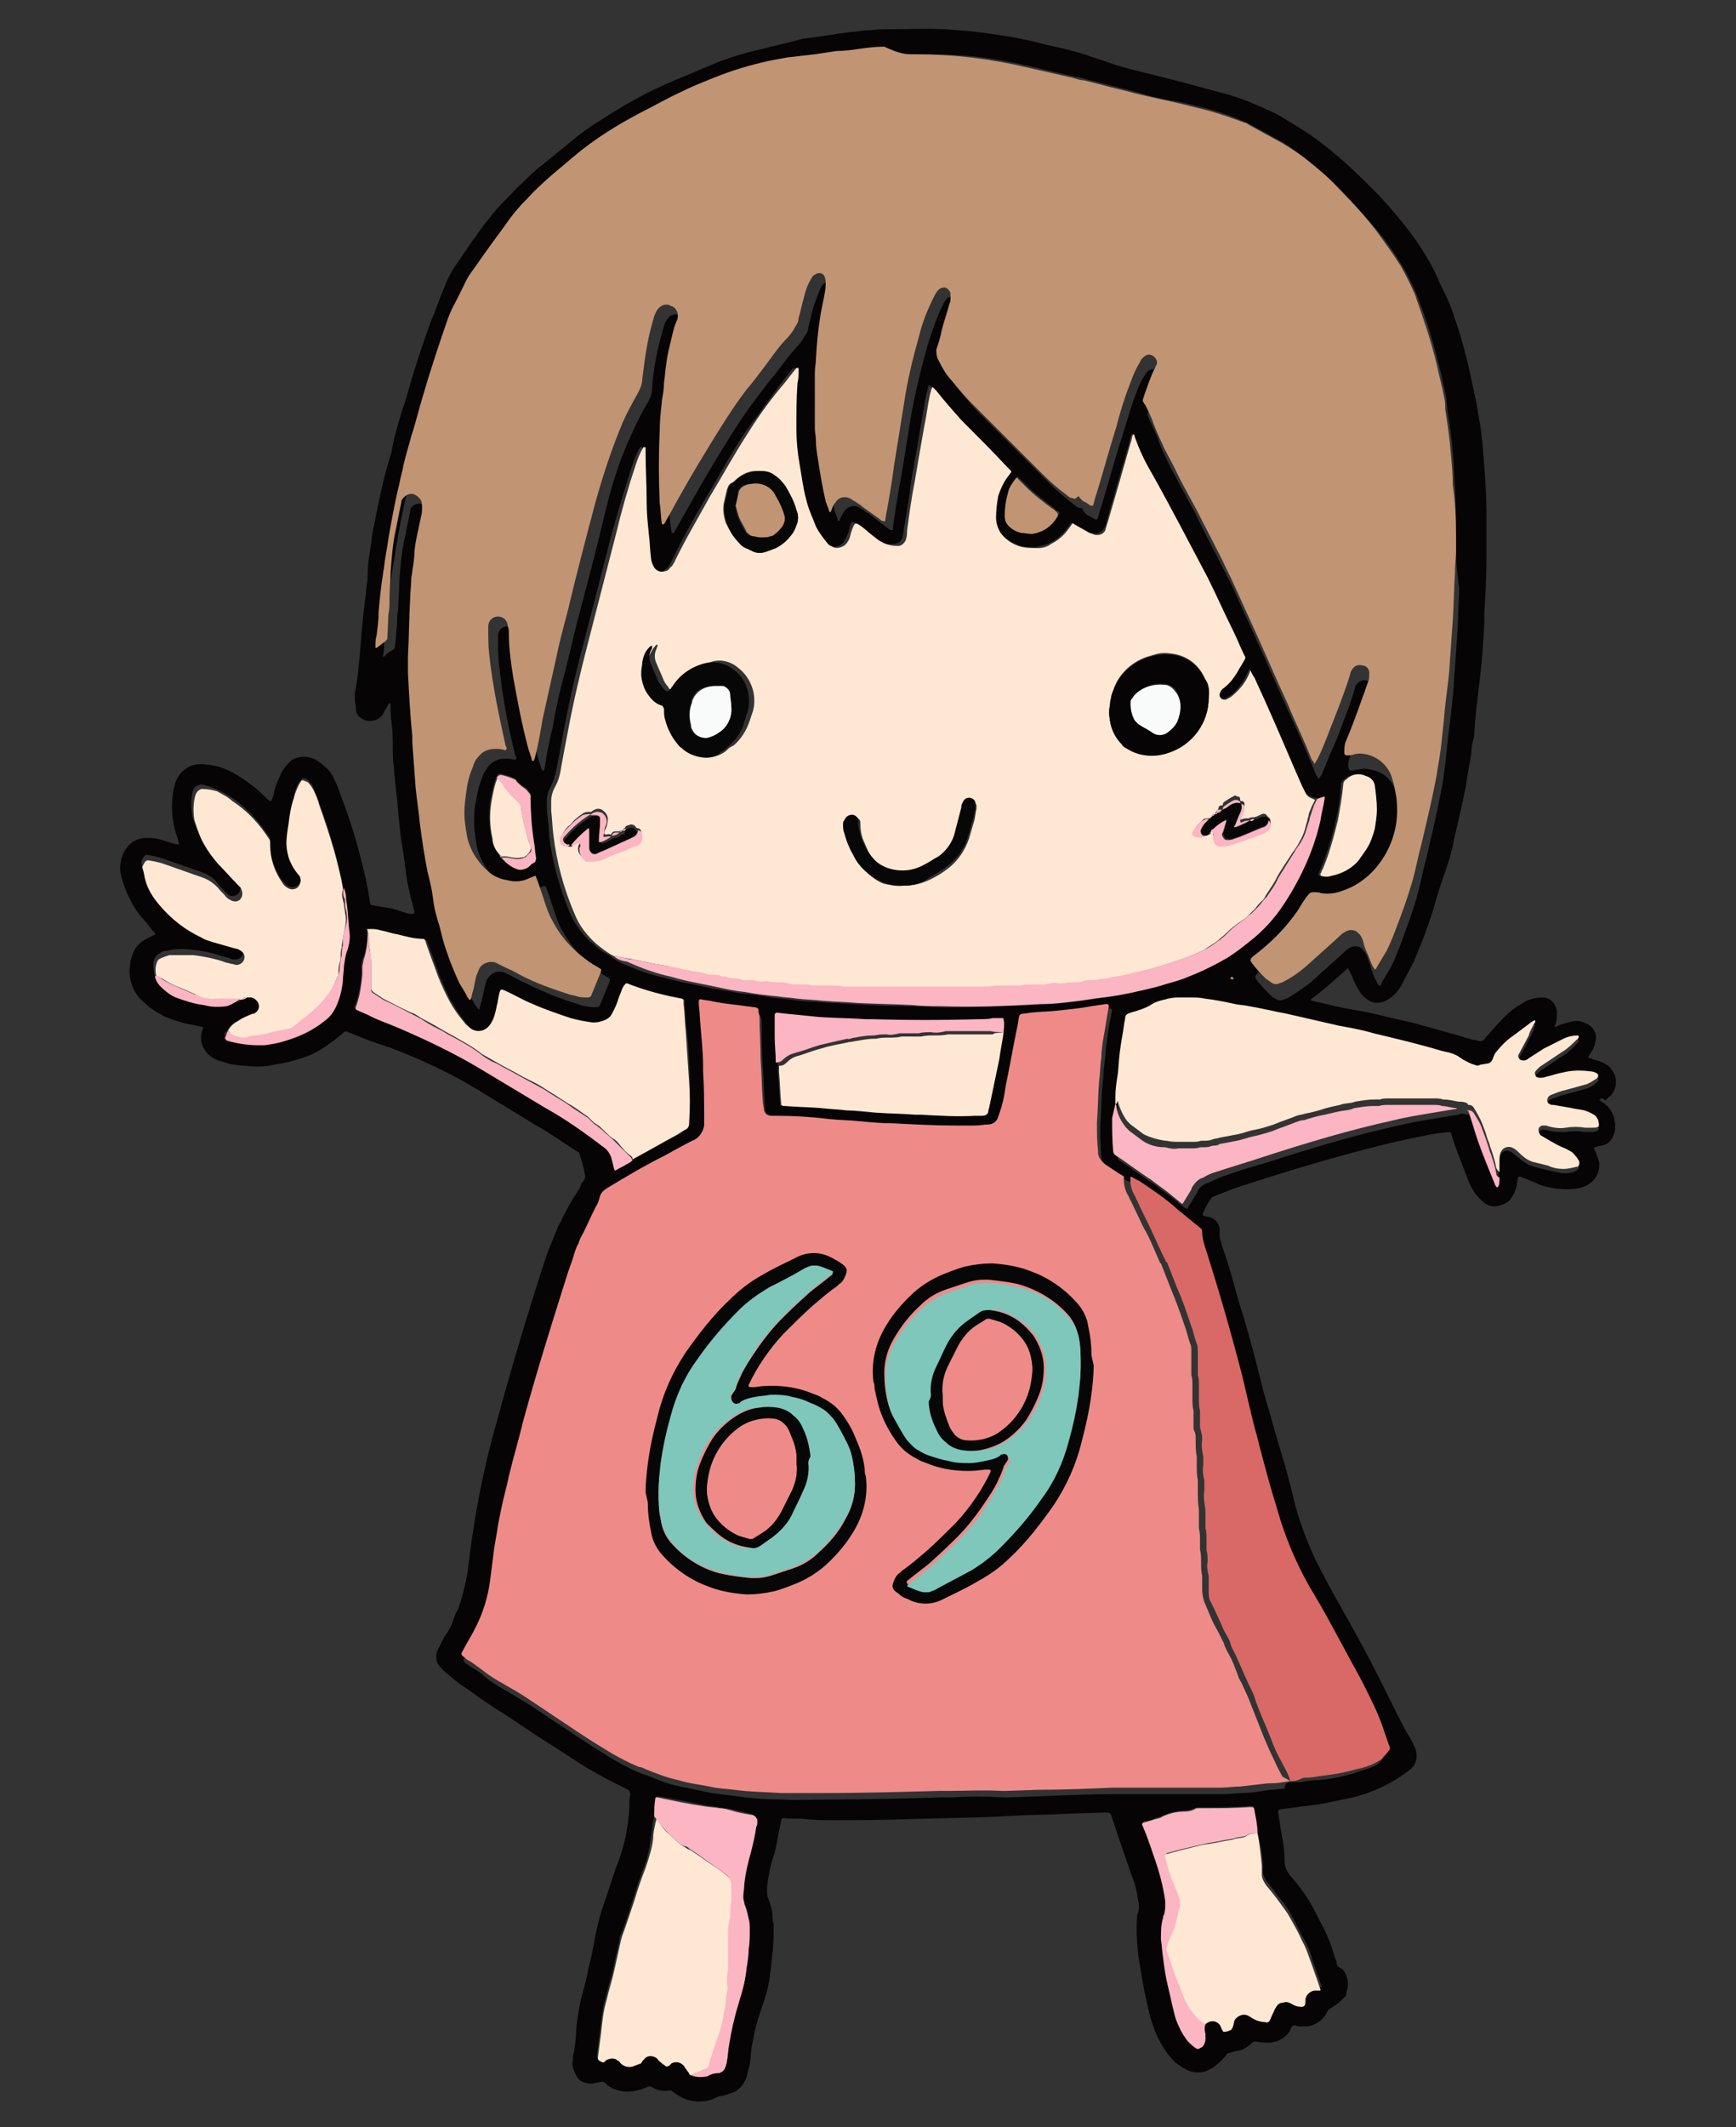
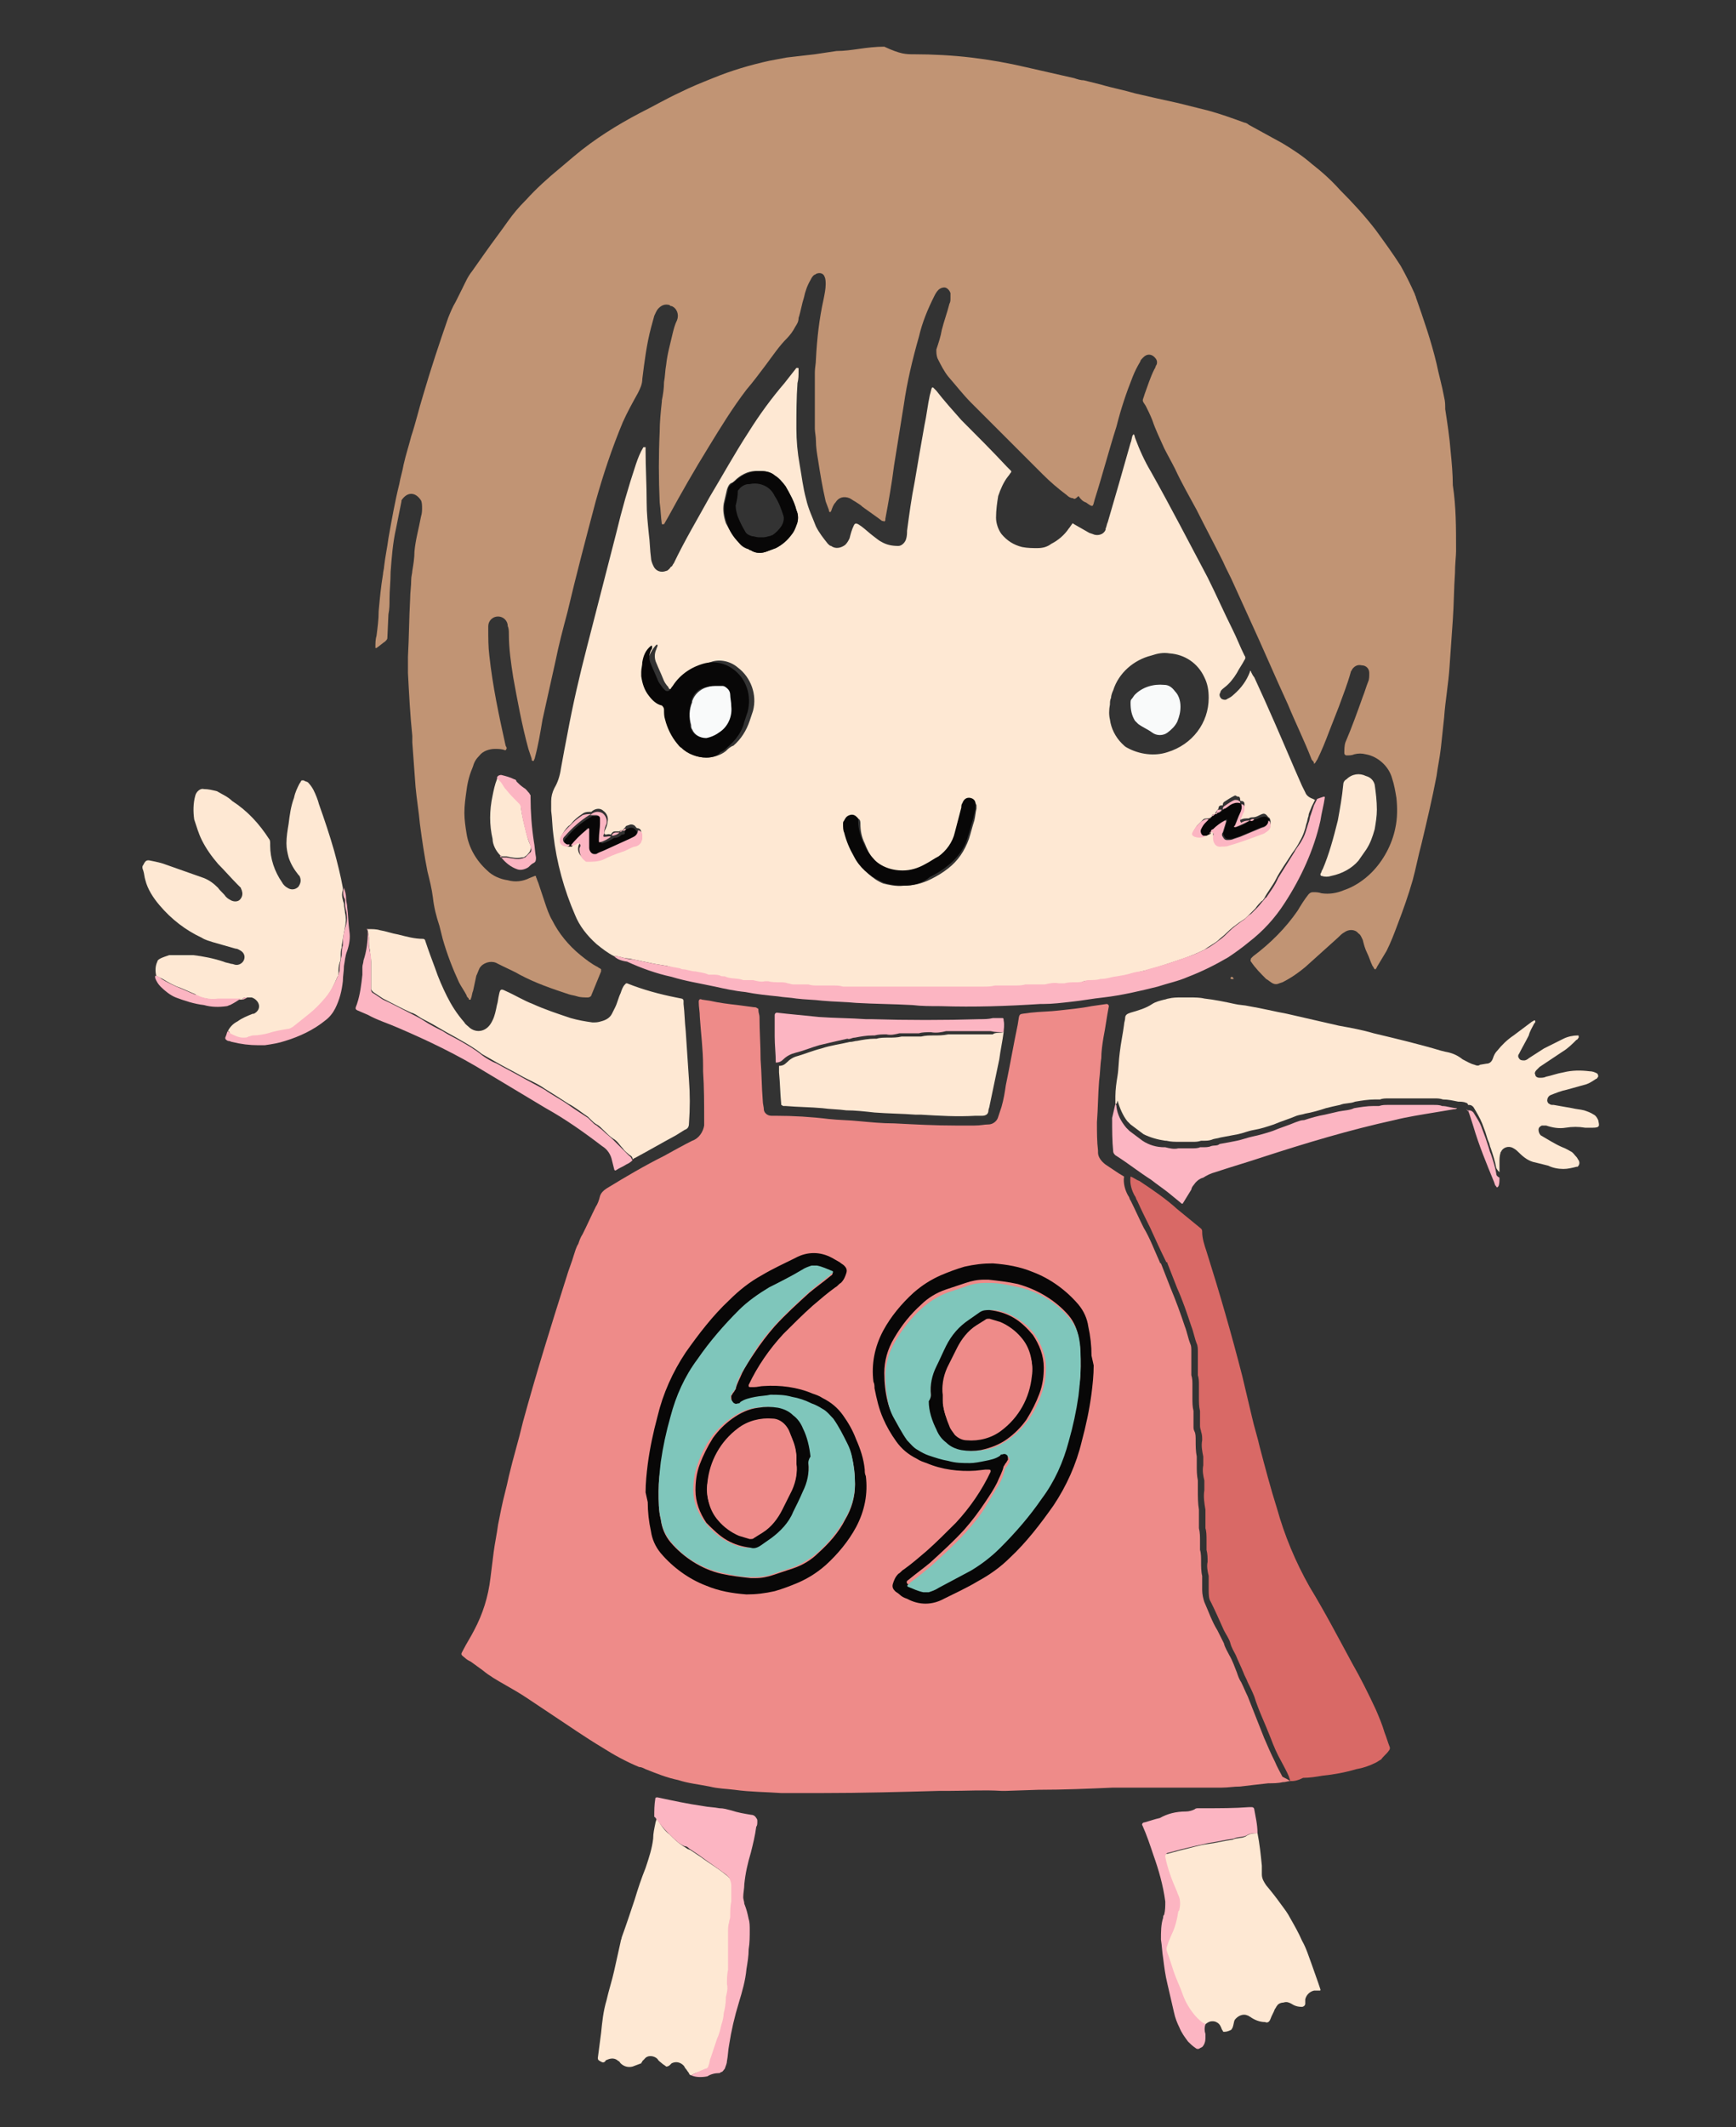
<svg xmlns="http://www.w3.org/2000/svg" version="1.1" id="レイヤー_1" x="0" y="0" viewBox="0 0 160 196" xml:space="preserve">
  <rect x="0" y="0" width="160" height="196" fill="#333333" stroke="none" />
  <style>.st0{fill:#060404}.st1{fill:#c19474}.st2{fill:#ee8b89}.st3{fill:#fee8d3}.st5{fill:#fcb5c2}.st6{fill:#080707}.st8{fill:#7fc6bb}</style>
  <g id="レイヤー_2_1_">
    <g id="写真">
-       <path class="st0" d="M147.4 101.3c.1.2.4.3.5.4.5.4.8.9.9 1.5.1.5.1 1-.1 1.4-.1.4-.5.8-.9.9-.3.1-.5.1-.8.2-.1 0-.1 0-.1.1.1.1.1.3.2.4l.3.9c.1 1.1-.6 2-1.6 2.3-.8.2-1.6.2-2.4.1-.6-.1-1.3-.2-1.8-.5l-1.5-.6c-.1 0-.1 0-.2.1 0 .2-.1.4-.1.7-.1.4-.2.7-.4 1-.2.4-.6.7-1 .8-.4.2-.9.2-1.3 0s-.8-.6-1.1-1c-.3-.4-.5-.8-.7-1.3-.5-1.4-1.1-2.7-1.5-4.1v-.1c-.1-.1-.1-.2-.3-.2-.3 0-.6.1-.9.1-1.3.2-2.6.5-4 .8-4.2 1-8.3 2.2-12.4 3.5-1.2.4-2.3.7-3.5 1.2s-.9.2-1.5 1.2l-.2.4c-.2.4-.3.5.3.6.7.1 1.2.7 1.1 1.4v.1c0 .2 0 .5.1.7.1.2.1.5.2.7.6 1.6 1 3.3 1.5 5 .9 2.8 1.6 5.6 2.3 8.4.1.2.1.4.2.7.5 1.6.9 3.2 1.4 4.8.5 1.6.9 3.2 1.3 4.9.6 2.1 1.4 4.1 2.4 6 .3.5.5 1 .8 1.5l.5.9c1.7 3 3.3 5.9 4.8 9l.6 1.2c.4.8.8 1.6 1.2 2.3.3.4.5.9.7 1.3.3.7.2 1.5-.4 2-1.5 1.2-3.3 2.1-5.3 2.6-1 .2-1.9.4-2.9.6l-3.8.5c-.1 0-.2.1-.2.2.1.7.2 1.4.3 2 .2.9.3 1.8.3 2.6 0 .5.2.9.5 1.3 1.1 1.2 2 2.6 2.7 4.1.6 1.1 1.1 2.2 1.4 3.4.1.2.2.4.2.6 0 .1.1.3.3.4l.2.1c.4.4.6 1.1.5 1.7 0 .2-.1.3-.1.5s-.1.4-.3.5c-.3.4-.7.6-1.1.9-.2.1-.3.2-.4.4-.4.8-1.2 1.3-2 1.3h-.5c-.2 0-.4-.1-.5-.1-.1 0-.1 0-.2.1s-.2.3-.2.4c-.3.5-.8.8-1.3 1-.2 0-.3.1-.5.1-.4 0-.9 0-1.3-.1-.2 0-.3 0-.4.1-.3.3-.7.6-1.1.7l-.5.1-.7.2c-.1.2-.2.3-.4.5-.4.4-.8.8-1.3 1-.5.3-1.2.3-1.8.1-.5-.2-.9-.5-1.3-.8-.6-.6-1.1-1.3-1.5-2.1-.4-.8-.7-1.7-.9-2.5-.3-1.3-.6-2.7-.8-4.1-.1-.4-.1-.8-.2-1.2-.1-1.1-.2-2.3-.1-3.4 0-.2 0-.4.1-.5.1-.4.1-.7 0-1.1-.1-.8-.3-1.6-.6-2.3-.4-1.2-.8-2.3-1.2-3.5l-.7-2.1c0-.1-.2-.2-.3-.2h-.4l-3.1.1c-1.8.1-3.6.1-5.4.2-3.2.2-6.3.2-9.5.3-2.4.1-4.7.1-7 .1-.8 0-1.7 0-2.5-.1-.7-.1-1.3 0-2-.1-.1 0-.2.1-.2.2l-.3 1.5c-.1.6-.2 1.2-.4 1.8-.3.9-.5 1.9-.6 2.8v.4c0 .2 0 .5.1.7.2.5.4 1.1.4 1.7 0 .3.1.6.1.8 0 .8 0 1.7-.1 2.5-.1.6-.1 1.2-.2 1.8-.1 1.1-.4 2.2-.8 3.3-.4 1.1-.7 2.3-.9 3.5-.1.6-.1 1.1-.2 1.7l-.3 1.2c-.2.6-.7 1.2-1.3 1.4l-.9.3c-.3 0-.5.1-.7.2-.4.2-.8.3-1.2.3-1 .1-2-.3-2.7-.9-.1-.1-.2-.1-.3-.1-.6.1-1.1 0-1.6-.3-.2-.1-.3-.1-.5 0s-.3.1-.5.2c-.7.2-1.4.3-2.1.1-.3-.1-.6-.2-.9-.4-.2-.1-.3-.4-.6-.4-.2 0-.4.1-.6.1-.3.1-.6.1-.9 0-.5-.1-.8-.4-1-.9-.2-.4-.3-.8-.2-1.2 0-.2 0-.5.1-.7.1-.7.2-1.3.2-2 .1-1.2.3-2.4.6-3.5.2-.7.4-1.4.5-2.1.3-1.1.5-2.2.7-3.3.2-.9.4-1.8.7-2.6l1.1-3.3c.1-.4.3-.7.4-1.1.3-.9.6-1.9.7-2.8.1-.7.2-1.3.2-2 0-.4 0-.7.1-1.1 0-.2-.1-.3-.2-.4l-1.8-.9c-.6-.3-1.2-.7-1.8-1-1.5-.9-2.9-1.9-4.4-2.8l-3.3-2.2-.8-.5c-.9-.6-1.8-1.2-2.6-1.8l-.9-.6-1.2-1c-.1-.1-.3-.2-.4-.4-.5-.4-.6-1-.4-1.6l.3-.6c.2-.4.4-.8.7-1.2.2-.4.4-.7.5-1.1.1-.3.2-.6.4-.9.4-1.1.7-2.3.9-3.5l.3-2.4c.1-.8.3-1.8.4-2.6.5-2.9 1.1-5.7 1.9-8.5 1.3-4.8 2.7-9.5 4.2-14.2l.6-1.8c.3-.7.6-1.5.9-2.2.1-.3.3-.5.4-.8.4-.8.8-1.6 1.3-2.3.1-.2.3-.4.4-.7 0-.1.1-.3.2-.4.2-.2.3-.5.2-.7-.1-.7-.3-1.3-.5-1.9 0-.1-.1-.2-.2-.2-.1-.1-.2-.1-.3-.2-1.1-.7-2.2-1.5-3.3-2.1l-5.4-3.3c-2.6-1.6-5.4-2.9-8.3-4-1.3-.4-2.6-.9-3.8-1.4-.2-.1-.4-.1-.5.1-.7.6-1.4 1.1-2.2 1.6-.7.4-1.5.7-2.3.9-.6.2-1.2.3-1.9.4-.8.2-1.7.2-2.5.1-.5 0-1.1-.1-1.6-.2-.3-.1-.6-.2-1-.3-1.1-.4-1.8-1.5-1.5-2.6 0-.1.1-.3.1-.4 0 0 0-.1-.1-.1l-1.5-.3c-.7-.2-1.5-.4-2.2-.8-.8-.4-1.4-.9-2-1.5-.8-.9-1.1-2.1-.9-3.2 0-.3.1-.5.2-.8.2-.7.7-1.2 1.3-1.5l.8-.4V86c-.1-.1-.1-.2-.2-.2l-.6-.8c-.6-.6-1.1-1.3-1.5-2.1-.4-.8-.7-1.6-.9-2.5-.1-.8.1-1.7.6-2.3.4-.6 1.1-.9 1.8-.9.4 0 .7 0 1.1.1l1.3.4c.4.1.6.1.6.1 0-.2-.1-.3-.1-.5-.2-.5-.3-.9-.4-1.4-.2-1.1-.2-2.1 0-3.2.1-.2.1-.5.2-.7.4-1 1.3-1.6 2.3-1.6.5 0 1 .1 1.5.2.4.1.9.3 1.3.5 1.1.6 2.1 1.3 3 2.2.2.2.4.4.6.5h.1c.1-.2.1-.3.2-.5.1-.6.3-1.2.6-1.8.2-.5.5-.9.9-1.3.2-.2.4-.3.7-.4.5-.1 1-.1 1.5.1.4.2.7.4 1 .7.4.3.7.7.9 1.2.2.4.4.8.5 1.2.7 1.8 1.3 3.6 1.8 5.5.4 1.5.8 3.1 1 4.7 0 .1.1.2.2.2l1.8.3c.4.1.9.3 1.3.4.2.1.5.1.7.1l.1-.1c0-.2-.1-.4-.1-.5-.3-1.1-.6-2.3-.7-3.4l-.3-2.1c-.2-1.1-.3-2.2-.4-3.3-.1-1.4-.3-2.7-.4-4.1-.1-.6-.1-1.3-.1-1.9 0-.6 0-1.4-.1-2.1-.1-.7-.1-1.2-.1-1.8 0-.1 0-.1-.1-.1 0 0-.1 0-.1.1l-.3.5-.2.4c-.3.5-.9.7-1.5.6-.5-.1-1-.5-1-1.1 0-.3-.1-.7-.1-1 0-.3 0-.6.1-.9.2-1.2.3-2.4.4-3.6.1-.8.1-1.5.2-2.3.1-1.2.3-2.4.4-3.6.1-.6.1-1.1.1-1.7.1-1 .3-1.9.4-2.9.5-2.6 1-5.2 1.8-7.7v-.1c.3-1.6.8-3.2 1.3-4.7.7-2.5 1.5-5 2.4-7.4.4-.9.7-1.9 1.1-2.8.3-.8.7-1.6 1.2-2.3l1.5-2.2c.2-.2.3-.4.5-.7.8-1.1 1.6-2.1 2.6-3.1.5-.5.9-1 1.4-1.4.6-.6 1.3-1.3 2-1.8l2.7-2.2c.7-.6 1.4-1.1 2.2-1.6 1.7-1.1 3.5-2.2 5.4-3.1.4-.2.7-.3 1.1-.5 1.1-.5 2.2-.9 3.3-1.4 1.8-.8 3.6-1.4 5.5-1.8 1.1-.3 2.1-.5 3.2-.8.6-.2 1.2-.2 1.8-.3l2-.3 2.4-.3h.2c.5 0 .9-.1 1.4-.1 2 0 3.9-.1 5.9 0 1.4.1 2.7.2 4 .4.7.1 1.3.2 2 .3 1 .2 2.1.4 3.1.7 1.4.3 2.8.6 4.2 1.1l1.8.6c.8.3 1.6.5 2.4.7l2.8.7.4.1c1.6.4 3.3.9 4.9 1.3 1.1.3 2.2.7 3.3 1.2.3.1.6.3.9.4.5.2 1 .5 1.5.8.3.2.5.3.8.5 1.4.8 2.7 1.8 4 2.9 1.3 1.1 2.5 2.3 3.7 3.5 1.2 1.3 2.4 2.7 3.4 4.1.9 1.3 1.7 2.6 2.3 4.1l.6 1.2c.3.7.6 1.4.8 2.1.7 2 1.2 4 1.6 6 .2.9.4 1.7.5 2.5.1.4.1.7.2 1.1.2 1.3.3 2.6.4 4 .1 1.3.2 2.7.2 4.1v4.4c0 1.8-.1 3.4-.2 5.1v.9c-.1 1.7-.2 3.3-.4 5s-.4 3.1-.5 4.7c0 .3 0 .6-.1.9-.1.3-.2.9-.2 1.3-.1.8-.3 1.6-.4 2.4-.2 1.4-.6 2.9-.9 4.3-.1.4-.2.9-.3 1.3-.2 1.1-.5 2.1-.9 3.2s-.7 2.1-1 3.2c-.5 1.6-1.1 3.2-1.8 4.8-.4.8-.8 1.5-1.2 2.3-.3.5-.7.9-1.2 1.2-.3.2-.7.3-1.1.3-.2 0-.4-.1-.6-.2-.3-.2-.6-.4-.8-.7-.3-.5-.6-1-.8-1.6l-.3-.6c0-.1-.1-.1-.2 0l-.1.1c-1 .9-2 1.8-3.1 2.6l-.1.1.1.1c.4.1.9.2 1.3.3 1.2.3 2.3.5 3.5.7 1.5.3 2.9.7 4.4 1 1.4.4 2.9.8 4.3 1.2l1 .3c.1 0 .2.1.4.1.3 0 .5.2.8.1.3-.1.3-.4.5-.5.7-.8 1.4-1.6 2.2-2.3.4-.3.9-.6 1.4-.9.5-.2 1-.3 1.5-.3.7 0 1.2.6 1.3 1.3 0 .4 0 .9-.2 1.3v.1s.1.1.1 0c.1-.1.1 0 .2-.1.5-.2.9-.3 1.4-.4.4-.1.8 0 1.2.2.7.3 1.1 1.1.8 1.8v.1c-.1.4-.3.7-.6 1.1 0 .1 0 .2.1.2s.2 0 .3.1c.4.1.7.2 1.1.4.2.1.5.3.6.5.6.7.6 1.8-.1 2.5-.2.1-.3.3-.5.4-.1-.3-.3-.2-.5-.1zm-12.1 1c.1.4.3.9.4 1.3.5 1.8 1.2 3.4 1.9 5.1l.1.3.1.1.1.1s.1 0 .1-.1c.1-.2.2-.5.1-.8v-.9c0-.3.1-.6.1-.9.2-.4.6-.6 1-.4.1 0 .1.1.2.1.1.1.3.3.5.4.4.4.9.7 1.5.9l1.2.3c.5.1.9.2 1.4.3.4 0 .8 0 1.2-.2.2-.1.4-.3.3-.5v-.1c0-.1-.1-.2-.2-.3l-.5-.5c-.3-.2-.5-.3-.8-.4-.7-.3-1.3-.7-2-1.1-.2-.1-.2-.3-.2-.5s.1-.3.3-.4h.4c.6.2 1.2.2 1.8.2.6-.1 1.2-.1 1.8 0h.7c.6-.1.6-.2.5-.7-.1-.2-.2-.4-.4-.5-.3-.2-.6-.3-.9-.4-.4-.1-.7-.1-1.1-.2l-1.7-.3c-.1 0-.2-.1-.4-.1-.1-.1-.2-.2-.2-.3 0-.2.1-.4.3-.5.5-.2 1-.4 1.5-.5l1.8-.5c.3-.1.7-.3.9-.5l.2-.2c.1-.1 0-.2-.1-.3-.2-.1-.5-.2-.7-.2-.8-.1-1.6-.1-2.4.1-.5.1-1 .2-1.6.4-.2 0-.4.1-.6.1-.2 0-.3-.1-.4-.3-.1-.1 0-.3.1-.4l.3-.3 2.1-1.4c.5-.3.9-.7 1.3-1.1.1-.1.1-.2.2-.2v-.1c0-.1-.1-.1-.1-.1-.5 0-.9.2-1.3.3l-1.8.9-1.4.9c-.1.1-.3.1-.4.2-.2 0-.4-.1-.5-.2-.1-.1-.1-.3 0-.4.3-.6.6-1.1.9-1.7.2-.4.4-.7.5-1.1 0-.1 0-.1.1-.2 0 0 0-.1-.1-.1s-.2.1-.3.2l-1.5 1.2c-.6.4-1.1.9-1.5 1.4-.2.2-.3.4-.4.7-.1.3-.3.4-.6.5l-.5.1c-.2.1-.4.1-.5 0-.4-.1-.8-.3-1.1-.5-.5-.3-1-.5-1.6-.7l-.4-.1c-2.1-.6-4.1-1.2-6.2-1.6-1.1-.2-2.1-.4-3.2-.7l-4.8-1.1c-1.2-.3-2.3-.5-3.5-.7-.4-.1-.9-.1-1.3-.2-.9-.2-1.9-.3-2.8-.5-.4-.1-.9-.1-1.3-.1h-.9c-.4 0-.8 0-1.1.1-.1 0-.3.1-.4.1-.4.1-.7.2-1.1.4-.6.4-1.3.6-2 .8-.3.1-.4.2-.5.5 0 .2-.1.4-.1.6-.1.9-.3 1.8-.4 2.6-.1.7-.2 1.4-.2 2.1-.1.7-.1 1.3-.2 1.9v.7l-.1 1.4c-.1 1 0 2 .1 3.1 0 .2.1.3.3.4 1.1.7 2.1 1.5 3.2 2.2.5.4 1.1.8 1.6 1.2l1.1.9c.1 0 .1 0 .2.1l.8-1.3c.1-.1.2-.3.2-.4.2-.3.5-.6.9-.7.4-.2.7-.3 1.1-.5 1.4-.5 2.9-1 4.4-1.4 4-1.3 8-2.5 12.1-3.4 1.2-.3 2.4-.5 3.7-.7l1.8-.3c.1 0 .2-.1.3-.1.2 0 .5.1.7.1-.1-.5-.1-.4-.1-.4zm-113-10.2c.2 0 .3-.1.5-.2h.4c.4.1.7.5.6.9 0 .3-.2.5-.5.6h-.1c-.5.2-.9.4-1.4.7-.4.2-.7.5-.9.9-.2.1-.2.3-.2.5-.1.2.1.4.2.4.1.1.2.1.4.1.8.2 1.6.3 2.4.3h.6c.6-.1 1.3-.2 1.9-.4 1.4-.3 2.7-.9 3.7-1.9.4-.3.7-.6.9-1.1.4-.8.6-1.6.7-2.5.1-.5.1-.9.1-1.4 0-.5.1-1 .3-1.4.2-.6.3-1.2.2-1.8-.1-.7-.1-1.5-.2-2.2 0-.3-.1-.5-.1-.8 0-.3-.1-.7-.2-1v-.2c-.2-1.2-.5-2.3-.8-3.4-.4-1.4-.9-2.9-1.4-4.3-.1-.4-.4-.9-.5-1.3-.1-.3-.3-.5-.5-.7-.1-.1-.2-.2-.4-.2-.1 0-.2 0-.2.1-.1.1-.1.2-.2.2-.3.4-.4.9-.5 1.3-.2.8-.4 1.6-.5 2.4-.1.6-.1 1.2-.2 1.8 0 .4.1.9.2 1.3.2.6.5 1.1.9 1.6l.1.1c.2.3.2.7-.1 1-.3.3-.7.3-1 .1-.2-.1-.3-.3-.5-.5-.7-1-1.1-2.1-1.1-3.4v-.2c0-.2 0-.3-.1-.4-.9-1.4-2-2.6-3.4-3.6-.5-.3-1-.6-1.5-.8-.4-.2-.8-.3-1.2-.4-.4-.1-.8.2-.9.5-.2.7-.2 1.5-.1 2.2.1.7.4 1.3.7 1.9.4.8.9 1.5 1.5 2.2.6.7 1.2 1.3 1.8 1.9l.3.3c.1.1.1.2.1.3.1.3 0 .6-.2.8-.3.2-.7.2-.9 0l-.3-.3c-.3-.3-.5-.5-.7-.8-.3-.4-.8-.7-1.3-.9-1.1-.4-2.3-.8-3.4-1.2-.5-.2-1-.3-1.5-.4-.4-.1-.5 0-.7.4-.1.2-.1.4 0 .5.1.3.1.6.2.9.3.9.7 1.6 1.3 2.3 1.1 1.3 2.4 2.3 3.9 3 .3.2.6.3 1 .4l2.1.6c.2.1.3.1.5.2.3.2.4.5.3.8-.1.3-.4.5-.7.5-.2 0-.4 0-.5-.1-.2-.1-.4-.1-.7-.2-.9-.3-1.8-.5-2.8-.6-.8-.1-1.6-.1-2.3.1-.3 0-.5.1-.8.3l-.3.3c-.2.4-.2.8-.1 1.3v.2c.1.3.3.6.5.8.4.4.9.8 1.4 1 .8.4 1.7.6 2.6.7.7.1 1.4.1 2.1.1.1 0 .2 0 .3-.1.6.3.9.1 1.2-.1zM46.2 79c.4.5.9.9 1.5 1 .4.1.7 0 1-.2.2-.1.3-.2.5-.4.2-.1.3-.3.2-.5-.1-.5-.1-1-.2-1.5-.2-1.3-.3-2.6-.3-4v-.2c0-.1 0-.1-.1-.2-.1-.2-.3-.4-.5-.5-.3-.2-.5-.4-.7-.6l-.2-.2c-.4-.2-.8-.3-1.2-.4-.2-.1-.3 0-.4.2-.1.1-.1.1-.1.2-.2.5-.3 1-.4 1.5-.3 1.3-.3 2.6 0 4 .1.6.3 1.1.7 1.5 0 .2.1.3.2.3zm25.5 19.2v.6c.1 1 .1 1.9.2 2.9v.1c0 .1.1.1.2.1h.2c1.1.1 2.2.1 3.4.2.7 0 1.5.1 2.2.2.9.1 1.8.2 2.6.2 1.2.1 2.5.1 3.8.2h.5c1.7.1 3.3.1 5 .1h.6c.3 0 .6-.1.6-.5 0-.2.1-.3.1-.4.3-1.4.6-2.8.9-4.3.2-.8.3-1.7.4-2.5.1-.3.1-.6.2-.9 0-.1 0-.1-.1-.2h-.9c-.4 0-.8.1-1.2.1-3.3.1-6.7.1-10 0h-.5c-1.4-.1-2.9-.1-4.3-.2l-3-.3-.9-.1c-.1 0-.2.1-.2.2v2c.1.9.2 1.7.2 2.5zm44.2 70.7c0-.8-.2-1.6-.3-2.3 0-.1-.1-.2-.2-.2h-.3c-1.4.1-2.7.1-4.1.1h-.5c-.1 0-.2 0-.4.1-.3.1-.5.2-.8.2-.8 0-1.6.2-2.4.6l-.4.1c-.3.2-.7.3-1 .3-.1 0-.2.1-.2.3.3.9.7 1.8 1 2.7.5 1.4.9 2.8 1.1 4.3.1.4 0 .8-.1 1.2 0 .1-.1.2-.1.3-.2.7-.2 1.4-.2 2 .1.6.1 1.1.2 1.7.1.8.3 1.6.4 2.4.2.9.3 1.8.6 2.6.1.5.3.9.5 1.4.2.5.5.9.8 1.3.2.2.4.4.7.6.1.1.3.1.4 0l.2-.1c.3-.2.4-.5.3-.9v-.4c-.1-.3-.1-.6 0-.9.1-.1.3-.3.4-.3.2-.1.5-.1.7 0 .2.1.3.2.4.4.1.1.1.2.2.4l.1.1c.2 0 .5-.1.7-.2.1 0 .1-.1.1-.2.1-.2.1-.5.2-.7.2-.4.7-.6 1.2-.4.1 0 .1.1.2.1.4.3.9.5 1.4.5.3 0 .4 0 .5-.3.1-.3.3-.6.4-.9 0-.1.1-.2.2-.3.1-.2.3-.3.6-.3.2 0 .5 0 .7.1.3.2.7.2 1 .3.2 0 .3-.1.3-.3v-.4c0-.4.4-.8.8-.8h.5c.1 0 .1 0 .1-.1l-.2-.6c-.2-.6-.4-1.1-.6-1.7-.2-.8-.5-1.5-.9-2.2-.4-.7-.7-1.4-1.1-2.1-.2-.4-.5-.8-.8-1.2-.5-.6-.9-1.2-1.4-1.8-.2-.3-.4-.6-.4-1v-.8c-.1-.8-.2-1.8-.5-2.7zm-55.6-1.5c0 .1-.1.3-.1.4-.1.5-.1.9-.2 1.4-.1.9-.3 1.9-.6 2.7-.4 1-.7 1.9-1 2.9-.4 1.2-.7 2.3-1.2 3.5-.1.1-.1.3-.1.4l-.6 2.7c-.2.9-.5 1.8-.7 2.7-.3 1-.4 2-.5 3-.1.8-.2 1.5-.3 2.3 0 .1 0 .2.2.3.2.1.3.2.5 0l.1-.1c.3-.2.8-.1 1.1.1l.2.2c.3.3.7.4 1.1.3.3-.1.5-.2.8-.3.1 0 .1-.1.1-.2l.1-.1c.3-.4.8-.5 1.2-.2l.1.1c.1.1.2.3.4.4.1.1.2.2.4.3.2.1.3-.1.4-.2l.1-.1c.4-.2.8-.1 1.1.2.1.1.2.2.2.3.1.1.2.3.3.4.1.1.2.1.2.2 0 0 0 .1.1.1.5.3 1 .3 1.5.1.3-.2.7-.3 1.1-.3.1 0 .2 0 .2-.1.2 0 .3-.1.3-.3.1-.2.1-.4.2-.7.1-.5.1-1 .2-1.5.2-1.3.5-2.6.9-3.9.4-1 .6-2.1.7-3.1.1-.6.1-1.2.2-1.8s.1-1.2.1-1.8c0-.3 0-.7-.1-1-.1-.5-.2-.9-.4-1.4-.1-.2-.1-.4-.1-.6 0-.4 0-.8.1-1.2.2-1 .4-2 .6-2.9.2-.8.4-1.6.5-2.4 0-.2 0-.4.1-.5 0-.1 0-.2-.1-.3-.2-.1-.3-.2-.5-.3-.6-.1-1.2-.3-1.8-.4-.3-.1-.7-.1-1.1-.2-.5-.1-1-.1-1.5-.2-1.4-.3-2.8-.6-4.2-.8-.1 0-.1 0-.2.1-.1.7-.1 1.2-.1 1.8zM33.9 85.6c-.1 0-.1.1-.1.1.1.9 0 1.8-.4 2.7-.1.2-.1.4-.1.6v.7c0 .9-.2 1.8-.5 2.7-.2.5-.2.5.3.7l.7.3c.9.4 1.9.8 2.8 1.2 2.9 1.1 5.7 2.5 8.3 4.1l5.5 3.3c1.8 1.1 3.5 2.2 5.2 3.5.4.3.8.8.9 1.3l.2.8c0 .2.1.2.2.1.3-.2.6-.3.9-.5.2-.1.4-.2.6-.4.1 0 .1 0 .2-.1 1.3-.7 2.5-1.4 3.8-2.1.3-.1.5-.3.8-.5.2-.1.4-.4.4-.6v-4c-.1-1.5-.1-3-.3-4.5-.1-.8-.1-1.6-.2-2.5v-.3c0-.1-.1-.2-.2-.2h-.4c-1.5-.3-3-.8-4.5-1.3h-.1s-.1 0-.1.1c-.2.2-.3.5-.4.8-.2.4-.3.9-.5 1.3l-.3.6c-.2.4-.5.6-1 .7-.3 0-.5.1-.8.1-.7 0-1.4-.2-2-.4-1.2-.4-2.3-.8-3.5-1.3-.9-.4-1.7-.8-2.5-1.2-.4-.2-.5-.3-.6.3 0 .3-.1.7-.2 1-.1.5-.2.9-.4 1.4-.1.2-.2.5-.4.6-.4.5-1.2.5-1.7.1-.2-.1-.3-.3-.5-.5-.6-.7-1.1-1.5-1.6-2.4-.4-.9-.8-1.7-1.1-2.6-.3-.8-.6-1.7-.9-2.5 0-.1-.1-.2-.2-.2-.8-.1-1.6-.2-2.3-.4-.6-.1-1.1-.3-1.7-.4-.4-.3-.9-.3-1.3-.2zm87.2-12.1l-.2-.1c-.3-.1-.6-.3-.7-.6l-.3-.6-.7-1.6c-1.2-2.8-2.4-5.6-3.7-8.4-.1-.2-.2-.4-.3-.5l-.1-.1v.1c-.3.8-.8 1.6-1.5 2.2-.2.2-.4.3-.6.4-.2.1-.4.1-.5 0-.1-.1-.2-.2-.2-.4 0-.1.1-.2.1-.3l.4-.4c.4-.4.8-.8 1.1-1.3.2-.4.5-.8.7-1.2.1-.1.1-.3 0-.4-.4-.8-.7-1.6-1.1-2.4-.7-1.6-1.5-3.2-2.3-4.8-1.7-3.3-3.4-6.5-5.2-9.7-.6-1-1.1-2.1-1.5-3.2 0-.1-.1-.2-.1-.3 0-.1 0-.1 0 0s-.1.1-.1.1c-.1.2-.2.5-.2.7-.7 2.4-1.4 4.8-2.1 7.3 0 .2-.1.4-.2.6-.2.4-.7.7-1.1.5h-.1l-.3-.1-1.4-.8h-.2c-.1.1-.2.3-.3.4-.4.6-1 1.1-1.6 1.4-.4.2-.9.3-1.3.4-.5 0-1 0-1.4-.1-.9-.3-1.6-.7-2.1-1.3-.3-.4-.5-1-.5-1.5 0-.7.1-1.3.2-2s.4-1.3.9-1.8c.1-.1.2-.2.3-.4v-.1c-.1-.2-.3-.3-.4-.4-1.4-1.4-2.8-2.8-4.2-4.3-.8-.8-1.6-1.8-2.3-2.7l-.3-.3h-.1c-.1.2-.1.5-.2.7-.2.9-.3 1.9-.5 2.8-.3 1.8-.6 3.5-.9 5.2-.2 1.5-.4 3-.7 4.5 0 .3-.1.6-.1.8-.1.3-.4.6-.7.6-.6.1-1.1 0-1.6-.3-.3-.2-.5-.3-.7-.5-.2-.2-.7-.6-1.1-.9l-.3-.2c-.2-.2-.3-.1-.4.1-.1.4-.2.8-.4 1.2-.1.2-.2.4-.4.6-.3.3-.9.4-1.3.1-.1-.1-.2-.2-.3-.2-.5-.4-.8-1-1.1-1.5-.4-.8-.7-1.6-.9-2.5-.3-1-.4-2.1-.6-3.2-.2-1.1-.2-2.2-.3-3.3-.1-1.4 0-2.8.1-4.2 0-.4 0-.7.1-1.1V34c0-.1 0-.1-.1-.1h-.1L72 35.3l-3.3 4.5c-1.3 1.9-2.4 4-3.6 6-1.2 2-2.3 4-3.3 6.1-.1.1-.1.2-.2.3-.1.1-.1.2-.2.2-.4.4-1 .4-1.3 0-.1-.1-.2-.2-.2-.3-.1-.2-.1-.4-.2-.7-.1-.7-.1-1.5-.2-2.2-.1-1-.2-1.9-.2-2.9-.1-1.6-.1-3.2-.1-4.8v-.3H59c-.3.5-.5 1-.7 1.6-.7 2.1-1.3 4.2-1.9 6.3l-2.7 10.5c-.7 2.6-1.3 5.3-1.8 8-.2 1.1-.4 2.2-.6 3.2-.1.6-.3 1.2-.6 1.8-.2.3-.3.8-.3 1.2v.9c.1.7.2 1.5.2 2.2.3 2.5 1 5 2 7.4.5 1 1.2 2 2.1 2.7.5.5 1 .8 1.6 1.1.2.2.5.4.9.6 1.3.6 2.7 1.1 4.1 1.4 1.3.4 2.7.6 4 .9.9.2 1.9.3 2.8.5.9.1 2 .2 3 .4.6.1 1.1.1 1.7.2.8.1 1.6.2 2.4.2 1 .1 2 .1 3.1.2 1.8.1 3.5.2 5.2.2.9 0 1.8 0 2.6.1 3.1.1 6.1-.1 9.2-.2h.3c.9-.1 1.7-.1 2.5-.2 1-.1 2-.2 3-.4 1.7-.3 3.3-.6 5-1 1-.2 1.9-.5 2.8-.9 1.3-.5 2.5-1.1 3.7-1.8.7-.4 1.3-.9 1.9-1.4 1.2-1 2.3-2.2 3.2-3.6 1.6-2.3 2.7-4.9 3.3-7.6.2-.7.3-1.4.4-2.1 0-.1 0-.1-.1-.1h-.2zm-2.2 90.7h.9c.6-.1 1.2-.2 1.8-.2 1.1-.1 2.1-.3 3.1-.6l1.8-.6c.2-.1.4-.2.5-.3.3-.2.5-.5.7-.8.1-.1.1-.2.1-.3-.1-.5-.3-.9-.5-1.4-.2-.7-.5-1.4-.8-2.1-.7-1.4-1.5-2.9-2.2-4.3-1.3-2.3-2.5-4.7-3.9-7-1.3-2.2-2.4-4.7-3-7.2-.5-1.9-1-3.8-1.6-5.7-.2-.9-.5-1.8-.7-2.7-.3-1.3-.6-2.5-.9-3.8-1-3.9-2.1-7.7-3.3-11.5-.2-.6-.3-1.2-.4-1.8 0-.1-.1-.2-.1-.3l-2.2-1.8c-1.1-.9-2.3-1.8-3.5-2.6-.2-.2-.5-.3-.8-.4l-.5-.3-1.2-.8c-.4-.2-.6-.6-.7-1.1v-.2c-.1-.9-.1-1.8-.1-2.6.1-1.3.1-2.5.2-3.8.1-.7.1-1.4.2-2.1s.1-1.3.2-1.9c.1-1 .3-1.9.5-2.9 0-.1-.1-.2-.2-.2l-1.4.2c-1 .1-2 .3-3 .4-1 .1-1.8.1-2.6.2-1.3.4-1 .2-1.3 1.3-.4 1.9-.7 3.7-1.1 5.6-.1.7-.3 1.3-.4 2l-.3.9c-.1.4-.5.7-.9.7-.4.1-.9.1-1.3.1h-1.7c-1.9 0-3.8-.1-5.7-.2-1.1-.1-2.1-.1-3.2-.2-.9-.1-1.9-.1-2.8-.2-1.6-.1-3.3-.3-4.9-.3h-.4c-.3 0-.6-.3-.7-.6 0-.3-.1-.6-.1-.8-.1-1.3-.1-2.6-.2-3.8-.1-1.3-.1-2.6-.1-3.9 0-.2 0-.4-.1-.6 0-.1-.1-.1-.1-.2-.1 0-.2-.1-.3-.1l-1.6-.3c-.9-.1-1.8-.2-2.6-.4l-.7-.1c-.2 0-.3 0-.3.2 0 .5 0 .9.1 1.4l.3 4.5v.5c.1 1.5.1 3 .1 4.5v.5c-.1.6-.5 1.1-1.1 1.4-.9.4-1.8.9-2.6 1.4-1.8.9-3.5 2-5.3 3-.3.1-.5.4-.6.7-.1.3-.3.7-.4 1-.4.8-.8 1.7-1.2 2.5-.1.3-.2.6-.4.9-.1.3-.2.7-.4 1-.2.7-.5 1.4-.7 2.1-1.4 4.4-2.7 8.8-4 13.3-.5 1.6-.9 3.3-1.3 5-.2 1-.5 2-.7 3L46 141c-.1.8-.3 1.7-.4 2.5l-.3 2.4c-.2 1.7-.7 3.4-1.4 4.9-.3.6-.7 1.2-1 1.8-.2.4-.3.4.1.7.2.1.4.3.6.4.4.2.8.5 1.1.8.6.5 1.3.9 2 1.3s1.3.8 2 1.2l2.4 1.6c1.5 1 3 2 4.6 3 1.1.7 2.2 1.3 3.4 1.8.2.1.4.1.6.2 1 .4 1.9.8 3 1 1 .2 1.9.4 2.9.6.7.1 1.5.2 2.3.3 1.4.2 2.9.3 4.3.3 1.3.1 2.5 0 3.8 0 3.6 0 7.2-.1 10.8-.2h.9c1.6-.1 3.2-.1 4.8 0h.4l3-.1c2.3-.1 4.6-.2 6.9-.2h10c.6 0 1.1-.1 1.7-.1.9 0 1.8-.2 2.6-.3.4 0 .9-.1 1.3-.1 0-.5.3-.6.5-.6zm15.3-113.3c0-2.3 0-4.2-.1-6.1-.1-1-.1-2.1-.2-3.1-.1-1.3-.3-2.6-.5-3.9 0-.4-.1-.7-.1-1.1-.2-1-.4-2-.7-3.1-.5-2.1-1.1-4.1-1.9-6.1 0-.1-.1-.2-.1-.3-.4-.9-.8-1.8-1.3-2.6-.7-1.2-1.5-2.3-2.3-3.3-1.1-1.3-2.2-2.5-3.3-3.7-.8-.8-1.7-1.6-2.6-2.4-.9-.7-1.8-1.4-2.7-2l-3.1-1.7c-.1-.1-.3-.1-.4-.2-1.1-.5-2.2-.9-3.3-1.2l-2.4-.6-.4-.1c-1.4-.2-2.7-.5-4-.9-1-.3-2.1-.5-3.1-.8l-1.6-.4c-.3-.1-.6-.2-.9-.2l-4.3-1c-1.7-.4-3.4-.7-5.1-.9-2-.2-3.8-.2-5.6-.2-.7 0-1.3 0-2 .1s-1.5.2-2.2.2-1.4.2-2.1.2c-.7 0-1.4.1-2.1.3l-2.7.3c-.5.1-1.1.1-1.6.3-1.8.4-3.5.9-5.1 1.6-1 .4-2 .8-3 1.3-1.2.6-2.5 1.2-3.7 1.9-2.2 1.1-4.2 2.5-6.1 4l-1.3 1.1c-1.1.9-2.1 1.8-3.1 2.9l-.1.1c-.6.6-1.1 1.3-1.6 1.9-.7.9-1.4 1.9-2.1 2.9l-1.2 1.7c-.3.5-.6 1.1-.9 1.6l-.6 1.2c-.3.5-.5 1-.7 1.5-.9 2.3-1.7 4.7-2.3 7.1-.4 1.3-.7 2.5-1.1 3.8-.3.9-.5 1.8-.7 2.6-.1.6-.3 1.2-.4 1.8-.4 1.7-.7 3.3-1 5-.1.9-.3 1.8-.4 2.6 0 .2-.1.5-.1.7-.1 1.1-.2 2.2-.4 3.4-.1.8-.2 1.5-.2 2.3 0 .3 0 .7-.1 1v.1h.1c.2-.2.5-.5.8-.6.1-.1.2-.2.2-.3l.2-2.1c0-.5 0-.9.1-1.4 0-.9.1-1.7.1-2.5.1-1.4.2-2.7.5-4l.5-2.5V47c.1-.4.5-.6.9-.6s.7.2.9.6c.1.2.1.4.1.7-.1.3-.1.6-.1.8-.2 1.1-.5 2.1-.6 3.2-.1.6-.2 1.2-.2 1.8 0 .3-.1.6-.1.8-.1.6-.1 1.2-.1 1.8-.1 1.8-.2 3.5-.2 5.3v1.5c.1 1.9.2 3.9.4 5.8v.6c.1 1.4.2 2.8.3 4.1.1 1.1.3 2.3.4 3.4.2 1.5.4 2.9.7 4.4.1.8.3 1.6.5 2.4.2.9.4 1.8.6 2.6l.3 1.2c.3 1.4.8 2.7 1.5 4 .2.4.5.8.7 1.2.1.1.2.2.2.3 0 0 .1 0 .1.1s.1 0 .1-.1c.1-.3.1-.5.2-.7.1-.4.2-.9.3-1.4.1-.2.1-.5.3-.7.3-.5.9-.7 1.5-.5l.6.3c.5.3 1 .5 1.6.8 1.4.7 2.9 1.3 4.5 1.8.3.1.5.2.8.2.3.1.7.1 1 .1.1 0 .3-.1.3-.2.3-.7.6-1.5.9-2.2v-.2c-.1-.1-.2-.2-.3-.2-.5-.3-1-.7-1.5-1.1-1.1-.9-1.9-2-2.6-3.2-.3-.5-.5-1.1-.7-1.7l-.6-1.8c-.1-.2-.1-.3-.2-.5l-.1-.1-.5.2c-.6.3-1.3.4-2 .2s-1.4-.5-1.9-.9c-1-.9-1.7-2.1-1.9-3.4-.1-.6-.2-1.3-.2-1.9 0-.7 0-1.4.2-2.1.1-.8.3-1.5.6-2.2.1-.4.4-.7.6-1 .4-.4.9-.6 1.4-.6.3 0 .6 0 .9.1.1 0 .2-.1.2-.2l-.1-.2c-.7-2.7-1.2-5.5-1.5-8.3-.1-.9-.1-1.7-.1-2.5v-.2c0-.5.4-.9.9-.9s.9.4.9.9c.1.2.1.4.1.7 0 1.3.2 2.7.4 4 .4 2.2.8 4.4 1.4 6.6l.3.9c0 .1.1.1.1.2h.1c.1-.1.1-.2.1-.3.2-1.2.4-2.4.7-3.5.3-1.8.7-3.6 1.2-5.4.4-1.5.7-3 1.1-4.5.9-3.4 1.8-6.8 2.6-10.2.6-2.5 1.4-5 2.5-7.3.4-.9.9-1.9 1.4-2.7.2-.4.4-.8.4-1.3.1-1.6.4-3.2.8-4.7.1-.4.2-.7.3-1.1.1-.3.2-.5.4-.7.2-.3.6-.4 1-.3.5.1.8.6.7 1.2v.1c-.2.4-.3.8-.4 1.2-.2 1-.4 1.9-.6 2.9-.1.5-.1 1.1-.2 1.6 0 .6-.1 1.1-.2 1.7v.1c-.1.9-.1 1.9-.2 2.8-.1 2.2 0 4.3 0 6.5 0 .7.1 1.3.2 2h.2c.1-.2.3-.5.4-.7 1.2-2.1 2.4-4.3 3.7-6.4 1.1-1.8 2.2-3.6 3.5-5.3.6-.8 1.2-1.6 1.8-2.3.6-.8 1.2-1.6 1.9-2.4.3-.3.6-.7.8-1.1.2-.2.3-.5.3-.8.2-.6.3-1.3.5-1.9.2-.6.4-1.1.6-1.6.1-.2.2-.4.4-.5.2-.2.5-.2.7 0 .1.1.1.1.1.2.1.2.2.4.1.7-.1.5-.1 1-.2 1.4-.4 1.8-.6 3.7-.7 5.5 0 .4 0 .8-.1 1.2-.1 1.6-.1 3.1 0 4.7v.5c0 .4.1.8.1 1.1 0 .6.1 1.2.2 1.8.2 1.3.5 2.5.7 3.8.1.3.2.5.3.8v.1s0 .1.1.1c0 0 .1 0 .1-.1.1-.3.3-.6.4-.8.3-.4.8-.6 1.3-.4.2.1.3.2.5.3.2.2.5.3.7.5l1.3 1 .4.3c.1.1.2 0 .3 0v-.2c.2-1.6.5-3.3.8-4.9.3-1.9.6-3.7.9-5.6.4-2.1.9-4.2 1.5-6.3.4-1.3.8-2.5 1.4-3.7.1-.2.2-.4.4-.6.2-.2.6-.3.9 0 .1.1.2.2.2.4v.5c0 .2-.1.4-.1.5-.2.8-.5 1.6-.7 2.4-.2.6-.3 1.2-.5 1.8-.1.3-.1.6.1.8.2.6.6 1.2.9 1.7.7.8 1.3 1.6 2.1 2.4l6.6 6.6c.7.7 1.4 1.3 2.2 1.9.2.2.4.3.6.3.1 0 .2.1.2.2.2.3.4.5.7.6.7.4.6.4.8-.3.7-2.2 1.3-4.5 2-6.7.5-1.5.9-3.1 1.5-4.6.2-.5.4-1 .7-1.4.1-.1.1-.2.2-.3.2-.3.7-.4 1-.1l.1.1c.2.2.3.4.2.7 0 .2-.1.3-.2.4-.3.7-.6 1.5-.9 2.3-.2.6-.2.4.1 1.1.2.4.4.9.6 1.3.3.9.7 1.8 1.1 2.6.3.6.7 1.3 1 1.9.7 1.3 1.4 2.5 2 3.8.8 1.6 1.6 3.1 2.4 4.7.4.7.7 1.4 1 2.1l1.5 3.3c1.2 2.6 2.3 5.2 3.5 7.8.8 1.7 1.5 3.4 2.2 5.1.1.1.1.2.2.3s.1 0 .1 0 .1-.2.2-.3c.4-.9.7-1.8 1.1-2.6.4-.9.6-1.5.9-2.3.4-1 .8-2.1 1.1-3.2 0-.1 0-.1.1-.2.2-.3.6-.5.9-.4.4.1.6.4.7.7 0 .3 0 .5-.1.8-.2.5-.3.9-.5 1.4-.5 1.4-1.1 2.8-1.6 4.2-.1.3-.2.6-.1 1 0 .1.1.2.2.2.2 0 .5-.1.7-.1.4-.1.7-.1 1.1 0 1.2.2 2.1 1 2.4 2.2.2.6.3 1.2.4 1.8.1.9.1 1.9-.1 2.8-.3 1.6-1.1 3.1-2.2 4.2-.7.7-1.5 1.2-2.4 1.6-.7.3-1.4.4-2.1.3-.3 0-.5 0-.8-.1-.2 0-.3 0-.4.2-.3.5-.6 1-1 1.5-1.1 1.6-2.5 3.1-4.1 4.2l-.2.2c-.1.1-.1.2-.1.3.4.6.9 1.1 1.4 1.6.2.2.4.3.6.4.2.1.4.1.6 0l.3-.1c.7-.4 1.4-.9 2.1-1.4l3-2.7c.2-.2.4-.4.6-.5.4-.3 1-.3 1.3.1.2.2.3.4.4.6.1.4.3.8.4 1.2s.3.8.5 1.2c0 .1.1.2.2.3h.1c.1 0 .1-.1.1-.2l.9-1.5c.4-.8.7-1.6 1-2.4.5-1.4 1-2.7 1.4-4.1.3-1.1.5-2.2.8-3.3.5-2.1 1-4.2 1.4-6.3.2-.9.3-1.8.4-2.6.1-.8.2-1.9.3-2.8.2-1.6.4-3.1.5-4.7.1-1.4.2-2.9.3-4.3s.1-2.9.2-4.3c-.3-2.2-.3-3-.3-3.4zm-7.3 23.7c0-.8-.1-1.6-.4-2.3-.1-.4-.4-.7-.8-.8-.6-.3-1.4-.1-1.8.3-.2.1-.3.3-.3.5-.1 1.1-.2 2.2-.5 3.3-.3 1.5-.8 3-1.4 4.5-.1.1-.1.3-.2.4 0 .1 0 .1.1.2.3.1.6.1.9 0 1-.2 1.8-.7 2.5-1.4.3-.3.5-.6.7-1 .4-.6.7-1.2.8-1.9.3-.6.4-1.2.4-1.8zM95.1 49.1l.6-.1c.2 0 .4-.1.5-.2.6-.3 1.1-.8 1.4-1.4.1-.1 0-.3-.1-.3-.2-.1-.3-.2-.5-.4-.8-.6-1.6-1.2-2.3-1.9l-.8-.8c-.1-.1-.2-.1-.2 0-.3.4-.6.8-.7 1.3-.2.7-.3 1.4-.3 2.1 0 .4.1.7.4 1 .3.3.6.5 1.1.6.2.1.5.1.9.1zm18.6 41.1c0-.1-.1-.2-.2-.2l-.1.1c0 .1 0 .1.1.1 0 .1.1.1.2 0-.1.1 0 0 0 0z" />
      <path class="st1" d="M134.2 50.8c0 .4-.1 1.2-.1 2-.1 1.4-.1 2.9-.2 4.3s-.2 2.9-.3 4.3c-.1 1.6-.4 3.2-.5 4.7-.1.9-.2 1.9-.3 2.8s-.3 1.8-.4 2.6c-.4 2.1-.9 4.2-1.4 6.3-.3 1.1-.5 2.2-.8 3.3-.4 1.4-.9 2.8-1.4 4.1-.3.8-.6 1.6-1 2.4l-.9 1.5c0 .1-.1.1-.1.2h-.1c-.1-.1-.1-.2-.2-.3-.2-.4-.3-.8-.5-1.2s-.3-.8-.4-1.2c-.1-.2-.2-.5-.4-.6-.3-.4-.9-.4-1.3-.1-.2.1-.4.3-.6.5l-3 2.7c-.6.5-1.3 1-2.1 1.4l-.3.1c-.2.1-.4.1-.6 0-.2-.1-.4-.3-.6-.4-.5-.5-1-1-1.4-1.6-.1-.1 0-.2 0-.3l.2-.2c1.6-1.2 3-2.6 4.1-4.2.3-.5.6-1 1-1.5.1-.1.2-.2.4-.2.3 0 .5 0 .8.1.7.1 1.4 0 2.1-.3.9-.3 1.8-.9 2.5-1.6 1.1-1.1 1.9-2.6 2.2-4.1.2-.9.2-1.9.1-2.8-.1-.6-.2-1.2-.4-1.8-.3-1.1-1.3-2-2.4-2.2-.4-.1-.7-.1-1.1 0-.2.1-.5.1-.7.1-.1 0-.2-.1-.2-.2 0-.3 0-.7.1-1 .6-1.4 1.1-2.8 1.6-4.2.2-.5.3-.9.5-1.4.1-.2.1-.5.1-.8 0-.4-.3-.7-.7-.7-.4-.1-.7.1-.9.4 0 .1-.1.1-.1.2-.3 1.1-.7 2.1-1.1 3.2-.3.8-.6 1.5-.9 2.3-.3.8-.7 1.8-1.1 2.6-.1.1-.1.2-.2.3-.1.1-.1.1-.1 0s-.1-.2-.2-.3c-.7-1.8-1.5-3.4-2.2-5.1-1.2-2.6-2.3-5.2-3.5-7.8l-1.5-3.3c-.3-.7-.7-1.4-1-2.1-.8-1.6-1.6-3.1-2.4-4.7-.7-1.3-1.4-2.5-2-3.8-.3-.6-.7-1.3-1-1.9-.4-.9-.8-1.7-1.1-2.6-.2-.5-.4-.9-.6-1.3-.4-.6-.3-.4-.1-1.1.3-.8.5-1.5.9-2.3.1-.1.1-.3.2-.4.1-.3 0-.5-.2-.7-.3-.3-.7-.3-1 0l-.1.1c-.1.1-.2.2-.2.3-.3.5-.5.9-.7 1.4-.6 1.5-1.1 3-1.5 4.6-.7 2.2-1.3 4.5-2 6.7-.2.7-.1.8-.8.3-.3-.1-.5-.3-.7-.6-.3.3-.4.3-.5.2-.2 0-.4-.1-.6-.3-.8-.6-1.5-1.2-2.2-1.9l-6.6-6.6c-.7-.7-1.4-1.6-2.1-2.4-.4-.5-.7-1.1-1-1.7-.1-.3-.1-.5-.1-.8.2-.6.4-1.2.5-1.8.2-.8.5-1.6.7-2.4.1-.2.1-.3.1-.5V27c-.1-.3-.4-.6-.7-.5-.1 0-.3.1-.4.2-.2.2-.3.4-.4.6-.6 1.2-1.1 2.4-1.4 3.7-.6 2.1-1.1 4.2-1.4 6.3-.3 1.9-.6 3.7-.9 5.6-.2 1.6-.5 3.3-.8 4.9v.1c0 .1-.1.2-.2.1h-.1l-.4-.3-1.4-1c-.2-.2-.4-.3-.7-.5-.2-.1-.3-.2-.5-.3-.5-.2-1-.1-1.3.4-.2.2-.3.5-.4.8l-.1.1-.1-.1V47c-.1-.3-.2-.5-.3-.8-.3-1.3-.5-2.5-.7-3.8-.1-.6-.2-1.2-.2-1.8 0-.4-.1-.8-.1-1.1v-5.2c0-.4.1-.8.1-1.2.1-1.9.3-3.7.7-5.5.1-.5.2-1 .2-1.4 0-.2 0-.5-.1-.7-.1-.3-.4-.4-.7-.3-.1 0-.1.1-.2.1-.2.1-.3.3-.4.5-.3.5-.5 1.1-.6 1.6-.2.6-.3 1.3-.5 1.9 0 .3-.1.5-.3.8-.2.4-.5.8-.8 1.1-.7.7-1.3 1.6-1.9 2.4-.6.8-1.2 1.6-1.8 2.3-1.3 1.7-2.4 3.5-3.5 5.3-1.3 2.1-2.5 4.2-3.7 6.4-.1.2-.3.5-.4.7H61c-.1-.7-.1-1.3-.2-2-.1-2.2-.1-4.4 0-6.5 0-.9.1-1.9.2-2.8v-.1c.1-.5.2-1.1.2-1.7.1-.5.1-1.1.2-1.6.1-1 .4-2 .6-2.9.1-.4.2-.8.4-1.2.2-.5 0-1.1-.5-1.3-.1 0-.1 0-.2-.1-.4-.1-.7 0-1 .3-.2.2-.3.5-.4.7-.1.4-.2.7-.3 1.1-.4 1.5-.6 3.1-.8 4.7 0 .5-.2.9-.4 1.3-.5.9-1 1.8-1.4 2.7-1 2.4-1.8 4.8-2.5 7.3-.9 3.4-1.8 6.8-2.6 10.2-.4 1.5-.8 3-1.1 4.5L50 66.3c-.2 1.2-.4 2.4-.7 3.5 0 .1-.1.2-.1.3h-.1c-.1 0-.1-.1-.1-.2l-.3-.9c-.6-2.2-1-4.4-1.4-6.6-.2-1.3-.4-2.6-.4-4 0-.2 0-.5-.1-.7 0-.5-.4-.9-.9-.9s-.9.4-.9.9v.2c0 .9 0 1.7.1 2.5.3 2.8.9 5.6 1.5 8.3l.1.2c0 .1-.1.3-.2.2-.3-.1-.6-.1-.9-.1-.5 0-1.1.2-1.4.6-.3.3-.5.6-.6 1-.3.7-.5 1.4-.6 2.2-.1.7-.2 1.4-.2 2.1 0 .6.1 1.3.2 1.9.2 1.3.9 2.5 1.9 3.4.5.5 1.2.8 1.9.9.7.2 1.4.1 2-.2l.5-.2c.1 0 .1 0 .1.1.1.2.1.3.2.5l.6 1.8c.2.6.4 1.2.7 1.7.6 1.2 1.5 2.3 2.6 3.2.5.4 1 .8 1.6 1.1.1.1.2.1.3.2v.2c-.3.7-.6 1.5-.9 2.2 0 .1-.2.2-.3.2-.3 0-.7 0-1-.1-.3-.1-.5-.1-.8-.2-1.5-.5-3-1-4.5-1.8-.5-.3-1-.5-1.6-.8l-.6-.3c-.5-.2-1.2 0-1.5.5-.1.2-.2.5-.3.7-.1.5-.2.9-.3 1.4-.1.2-.1.5-.2.7 0 .1 0 .1-.1.1s-.1 0-.1-.1c-.1-.1-.2-.2-.2-.3-.2-.4-.5-.8-.7-1.2-.6-1.3-1.1-2.6-1.5-4l-.3-1.2c-.3-.9-.5-1.7-.6-2.6-.1-.8-.3-1.6-.5-2.4-.3-1.5-.5-2.9-.7-4.4-.1-1.1-.3-2.3-.4-3.4-.1-1.4-.2-2.7-.3-4.1v-.6c-.2-1.9-.3-3.9-.4-5.8v-1.5c.1-1.8.1-3.5.2-5.3 0-.6.1-1.2.1-1.8 0-.3.1-.6.1-.8.1-.6.2-1.2.2-1.8.1-1.1.4-2.1.6-3.2.1-.3.1-.6.1-.8 0-.2 0-.5-.1-.7-.2-.3-.5-.6-.9-.6s-.7.3-.9.6v.1l-.5 2.5c-.3 1.3-.4 2.7-.5 4 0 .9-.1 1.7-.1 2.5 0 .5 0 .9-.1 1.4l-.1 2.2c0 .1-.1.2-.2.3-.3.2-.5.4-.8.6h-.1v-.1c0-.3 0-.7.1-1 .1-.8.2-1.5.2-2.3.1-1.1.2-2.2.4-3.4 0-.2.1-.5.1-.7.1-.9.3-1.8.4-2.6.3-1.7.6-3.4 1-5 .1-.6.3-1.2.4-1.8.2-.9.5-1.8.7-2.6.4-1.2.7-2.5 1.1-3.8.7-2.4 1.5-4.8 2.3-7.1.2-.5.4-1 .7-1.5l.6-1.2c.3-.6.5-1.1.9-1.6l1.2-1.7c.7-1 1.4-1.9 2.1-2.9.5-.7 1-1.3 1.6-1.9l.1-.1c.9-1 2-2 3.1-2.9l1.3-1.1c1.9-1.6 4-2.9 6.1-4 1.2-.6 2.4-1.3 3.7-1.9 1-.5 2-.9 3-1.3 1.7-.7 3.4-1.2 5.2-1.6.5-.1 1.1-.2 1.6-.3.9-.1 1.7-.2 2.6-.3.7-.1 1.3-.2 2-.3.7 0 1.4-.1 2.1-.2s1.5-.2 2.3-.2c1.5.7 2 .7 2.7.7 1.8 0 3.6.1 5.3.3 1.7.2 3.4.5 5.1.9l4.4 1c.3.1.6.2.9.2l1.6.4c1 .3 2.1.5 3.1.8 1.3.3 2.6.6 4 .9l.4.1 2.4.6c1.1.3 2.2.7 3.3 1.1.1 0 .3.1.4.2l3.1 1.7c1 .6 1.9 1.2 2.7 1.9.9.7 1.8 1.5 2.6 2.4 1.2 1.2 2.3 2.4 3.3 3.7.8 1.1 1.6 2.2 2.3 3.3.5.9.9 1.7 1.3 2.6 0 .1.1.2.1.3.7 2 1.4 4 1.9 6.1.2 1 .5 2 .7 3.1.1.4.1.7.1 1.1.2 1.3.4 2.6.5 3.9.1 1 .2 2.1.2 3.1.3 2 .3 3.8.3 6.1z" />
      <path class="st2" d="M118.9 164.1c-.2 0-.4.1-.7.1-.4.1-.9.1-1.3.1-.9.1-1.8.2-2.6.3-.6 0-1.1.1-1.7.1h-10c-2.3.1-4.6.2-6.9.2l-3 .1h-.4c-1.6-.1-3.2 0-4.8 0h-.9c-3.6.1-7.2.2-10.8.2H72c-1.4-.1-2.9-.1-4.3-.3-.8-.1-1.5-.1-2.3-.3-1-.2-2-.3-2.9-.6-1-.2-2-.6-3-1-.2-.1-.4-.2-.6-.2-1.2-.5-2.3-1.1-3.4-1.8-1.5-.9-3.1-2-4.6-3l-2.4-1.6c-.6-.4-1.3-.8-2-1.2-.7-.4-1.4-.8-2-1.3-.4-.3-.7-.5-1.1-.8-.2-.1-.4-.2-.6-.4-.4-.3-.3-.3-.1-.7.3-.6.7-1.2 1-1.8.8-1.5 1.3-3.1 1.5-4.8l.3-2.4c.1-.8.3-1.7.4-2.5l.3-1.5c.2-1 .5-2 .7-3 .4-1.7.9-3.3 1.3-5 1.2-4.4 2.6-8.9 4-13.3.2-.7.5-1.4.7-2.1.1-.3.2-.7.4-1 .1-.3.2-.6.4-.9.4-.8.8-1.7 1.2-2.5.2-.3.3-.6.4-1 .1-.3.3-.5.6-.7 1.8-1.1 3.5-2.1 5.3-3 .9-.5 1.8-1 2.6-1.4.6-.2 1-.8 1.1-1.4v-.5c0-1.5 0-3-.1-4.5v-.5c0-1.5-.2-3-.3-4.5 0-.5-.1-.9-.1-1.4 0-.2.1-.3.3-.2l.7.1c.9.2 1.7.3 2.6.4l1.5.2c.1 0 .2 0 .3.1.1 0 .1.1.1.2 0 .2.1.4.1.6 0 1.3.1 2.6.1 3.9.1 1.3.1 2.6.2 3.8 0 .3.1.6.1.8 0 .3.3.6.7.6h.4c1.6 0 3.3.1 4.9.3.9.1 1.9.1 2.8.2 1.1.1 2.1.2 3.2.2 1.9.1 3.8.2 5.7.2h1.7c.6 0 .9-.1 1.3-.1s.8-.3.9-.7l.3-.9c.2-.7.3-1.3.4-2 .4-1.9.7-3.7 1.1-5.6.2-1.2 0-.9 1.2-1.1.9-.1 1.8-.1 2.6-.2.9-.1 2-.2 3-.4l1.4-.2c.1 0 .2.1.2.2-.2 1-.3 1.9-.5 2.9-.1.6-.2 1.3-.2 1.9-.1.6-.1 1.4-.2 2.1-.1 1.2-.1 2.5-.2 3.8 0 .9 0 1.8.1 2.6v.2c0 .4.3.8.7 1.1l1.2.8.5.3c-.1.6.1 1.3.4 1.8.1.1.1.3.2.4.4.8.8 1.7 1.2 2.5.6 1 1 2.1 1.5 3.2 0 0 0 .1.1.1.3.8.6 1.5.9 2.3.5 1.2.9 2.3 1.3 3.5.2.5.3 1.1.5 1.6.1.2.1.4.1.7v2.2c.1.3.1.6.1.9v1.2c0 .4 0 .8.1 1.2v1.4c0 .2 0 .3.1.5s.1.5.1.8c0 .5 0 1 .1 1.5v.8c0 .5 0 .9.1 1.4v.9c0 .6 0 1.2.1 1.8v1.7c.1.4.1.8.1 1.1v.9c.1.3.1.7.1 1.1 0 .4 0 .9.1 1.3v1.3c0 .4.1.8.2 1.1.4.9.7 1.8 1.2 2.6l.6 1.2c.1.4.3.7.5 1.1.3.5.5 1.1.7 1.6.1.3.2.6.4.9.2.4.4.9.6 1.3.5 1.3 1 2.5 1.5 3.8.3.7.6 1.4 1 2.2.2.5.5 1 .7 1.4.4.2.6.3.7.4z" />
      <path class="st3" d="M56.6 88.1c-.6-.3-1.1-.7-1.6-1.1-.9-.8-1.6-1.7-2-2.7-1-2.3-1.7-4.8-2-7.4-.1-.7-.1-1.5-.2-2.2v-.9c0-.4.1-.8.3-1.2.3-.5.5-1.1.6-1.8.2-1.1.4-2.2.6-3.2.5-2.7 1.1-5.3 1.8-8l2.7-10.5c.5-2.1 1.1-4.2 1.8-6.3.2-.6.4-1.1.7-1.6h.2v.3c0 1.6.1 3.2.1 4.8 0 1 .1 1.9.2 2.9.1.7.1 1.5.2 2.2 0 .2.1.5.2.7.2.5.7.7 1.2.5.1 0 .2-.1.3-.2.1-.1.1-.2.2-.2.1-.1.1-.2.2-.3 1-2.1 2.2-4.1 3.3-6.1 1.2-2 2.3-4 3.6-6 1-1.6 2.1-3.1 3.3-4.5l1.1-1.4h.1c.1 0 .1 0 .1.1v.2c0 .4 0 .7-.1 1.1-.1 1.4-.1 2.8-.1 4.2 0 1.1.1 2.2.3 3.3.2 1.1.3 2.1.6 3.2.2.9.6 1.7.9 2.5.3.6.7 1.1 1.1 1.6.1.1.2.2.3.2.4.3.9.2 1.3-.1.2-.2.3-.4.4-.6.1-.4.2-.8.4-1.2.1-.2.2-.2.4-.1l.3.2c.4.3.7.6 1.1.9.4.3.5.4.7.5.5.3 1 .4 1.6.4.3 0 .6-.3.7-.6.1-.3.1-.6.1-.8.2-1.5.4-3 .7-4.5.3-1.8.6-3.5.9-5.2.2-.9.3-1.9.5-2.8.1-.3.1-.5.2-.7h.1l.3.3c.7.9 1.5 1.8 2.3 2.7 1.4 1.4 2.8 2.8 4.2 4.3l.4.4v.1c-.1.1-.2.3-.3.4-.4.5-.7 1.2-.9 1.8-.1.6-.2 1.3-.2 2 0 .5.2 1.1.5 1.5.5.6 1.1 1 1.9 1.2.5.1 1 .1 1.4.1.5 0 .9-.1 1.3-.4.6-.3 1.2-.8 1.6-1.4.1-.1.2-.3.3-.4 0-.1.1-.1.2 0l1.4.8.3.1c.4.2 1 .1 1.2-.4v-.1c.1-.2.1-.4.2-.6.7-2.4 1.4-4.8 2.1-7.3.1-.2.1-.5.2-.7l.1-.1s.1.2.1.3c.4 1.1.9 2.2 1.5 3.2 1.8 3.2 3.5 6.5 5.2 9.7.8 1.6 1.5 3.2 2.3 4.8.4.8.7 1.6 1.1 2.4.1.1.1.3 0 .4-.2.4-.5.8-.7 1.2-.3.5-.7 1-1.1 1.3-.1.1-.3.2-.4.4 0 .1-.1.2-.1.3 0 .2.1.3.2.4.2.1.4.1.5 0 .2-.1.4-.2.6-.4.7-.6 1.2-1.3 1.5-2.1v-.1s.1 0 .1.1c.1.2.2.4.3.5 1.3 2.8 2.5 5.6 3.7 8.4l.7 1.6.3.6c.1.3.4.5.7.6l.2.1-.3.6c-.1.3-.3.6-.3.9-.1.2-.1.5-.2.7-.1.5-.3 1.1-.6 1.6-.2.4-.4.7-.7 1.1-.5.8-1.1 1.6-1.5 2.4-.3.6-.8 1.2-1.1 1.8-.1.1-.1.2-.2.2-.2.2-.4.4-.6.7l-.6.6c-.2.2-.4.4-.6.5l-.3.2c-.4.3-.7.5-1.1.9s-.6.5-.9.8c-.4.3-.8.5-1.2.8-.6.3-1.3.6-1.9.8-1.2.4-2.3.8-3.5 1.1-.4.1-.8.2-1.3.3-.6.2-1.3.3-1.9.4-.4.1-.8.2-1.2.2-.4.1-.7.2-1.1.1-.1 0-.3 0-.4.1-.2.1-.5.1-.8.1-.3 0-.7 0-1 .1h-.5c-.4 0-.9 0-1.3.1h-1.8c-.3.1-.7.1-1 .1h-1.8c-.3.1-.7.1-1.1.1H77.5c-.3-.1-.6-.1-.9-.1h-1.3c-.3 0-.6 0-.9-.1-.1 0-.3-.1-.4 0h-1c-.2 0-.4 0-.5-.1-.2-.1-.4-.1-.7-.1-.4 0-.7 0-1.1-.1h-.3c-.4 0-.8 0-1.1-.1h-.9c-.5-.2-1.1-.1-1.6-.3-.2-.1-.4 0-.5-.1-.2-.1-.5-.1-.7-.1h-.4c-.4-.1-.8-.1-1.2-.3-.4 0-.8-.2-1.2-.2-.1 0-.2 0-.3-.1l-1-.3-1.2-.2-1.9-.4c-.4-.1-.8-.1-1.1-.2-.3-.1-.5-.1-.7-.1zM112 75c-.1 0-.3 0-.3.2 0 .1-.1.1-.1.1-.1 0-.2.1-.2.1-.2 0-.4 0-.5.1l-.6.6c-.1.2-.2.3-.3.5 0 .2.1.4.2.4.3.1.6.1.9 0l.1-.1.3-.2c.1 0 .1-.1.1-.2v-.1l.1.1c.1 0 .2.1.1.2v.2c0 .4.2.9.8.8.2 0 .5 0 .7-.1 1.1-.3 2.2-.7 3.2-1.1.3-.1.5-.3.6-.6v-.2c0-.2-.1-.4-.2-.4-.3-.4-.4-.4-.8-.2-.2.1-.4.2-.6.2-.1 0-.3 0-.4.1-.3 0-.5 0-.7.1-.1 0-.1-.1-.1-.2.1-.2.2-.5.3-.7.1-.2.1-.3.1-.5s-.1-.3-.3-.3c-.1 0-.1-.1-.1-.1 0-.1 0-.2-.1-.3-.1 0-.2 0-.3-.1h-.1c-.4.2-.7.4-1 .6-.1.1-.1.2-.1.3h-.1c-.2 0-.3.1-.3.3-.3.4-.3.4-.3.5zm-54.6 1.5c-.1 0-.3 0-.3.1h-.4c-.2 0-.3.1-.4.3-.2-.1-.4 0-.5 0l-.1-.1c0-.1 0-.2.1-.4s.2-.5.2-.7c.1-.4-.1-.8-.4-1-.3-.3-.8-.2-1.1.1-.3 0-.5 0-.7.1-.3.2-.6.4-.9.7-.2.2-.3.4-.5.5-.3.3-.5.6-.7 1v.3c.1.3.4.5.7.4.1 0 .2-.1.2-.2h.4c.1 0 .1 0 .2-.1.1 0 .2.1.2.2s-.1.2-.1.3c-.1.4.1.8.5 1.1.1 0 .1.1.2.1.5.1 1 0 1.5-.2.6-.2 1.1-.5 1.7-.7.4-.1.8-.4 1.2-.5.2-.1.5-.2.6-.4.1-.1.1-.2.1-.3v-.4c0-.2-.1-.4-.4-.4l-.1-.1c-.1-.2-.4-.3-.6-.2l-.3.1c-.1.2-.3.3-.3.4zm54-12.2c0-.7-.1-1.3-.4-1.9-.6-1.3-1.8-2.1-3.2-2.2-.6-.1-1.1 0-1.7.2-1.6.4-3 1.6-3.5 3.2-.1.2-.2.5-.2.7-.1.2-.1.4-.1.6-.1.5-.1 1 0 1.4.1.8.5 1.6 1.1 2.2.2.2.3.3.5.4 1.1.6 2.5.8 3.7.4 2.3-.7 3.8-2.7 3.8-5zm-46.3 5.5c.6 0 1.3-.2 1.8-.6.2-.2.4-.4.7-.5.7-.6 1.2-1.4 1.5-2.3l.3-.9c.4-1.5-.2-3.1-1.4-4-.7-.6-1.7-.8-2.5-.5-1.2.3-2.3 1-3 2.1-.1.1-.2.3-.3.4-.1.1-.3.1-.4 0-.1 0-.2-.1-.2-.2-.2-.2-.4-.5-.5-.8-.2-.5-.4-.9-.6-1.4-.2-.4-.2-.9 0-1.3 0-.1.1-.2.1-.3v-.1h-.1c-.4.4-.7 1-.8 1.5-.1.3-.1.6-.1.9v.4c.1.6.3 1.2.7 1.8.3.4.7.7 1.2.9.2 0 .2.2.2.4 0 .3 0 .6.1.9.2.8.6 1.5 1.1 2.2.1.2.3.3.4.4.1.6.9 1 1.8 1zm18.2 11.8c.9 0 1.7-.2 2.5-.6.6-.3 1.1-.6 1.6-1 .9-.7 1.5-1.6 1.9-2.7.2-.6.3-1.1.5-1.7.1-.4.1-.7.2-1.1v-.3c-.1-.3-.3-.5-.6-.5s-.5.2-.6.5c0 .1 0 .2-.1.4-.1.8-.3 1.6-.6 2.3-.3.9-.8 1.6-1.5 2.2-.4.3-.8.5-1.2.7-.6.4-1.3.5-2 .6-1.1 0-2.2-.4-2.9-1.3-.4-.4-.6-.9-.8-1.4-.3-.6-.4-1.2-.4-1.8 0-.1 0-.3-.1-.4-.2-.2-.4-.3-.7-.2-.2.1-.4.2-.5.5 0 .1-.1.2-.1.3 0 .3 0 .5.1.8.2.8.5 1.5.9 2.2.6 1 1.5 1.9 2.5 2.3.4.1 1.2.3 1.9.2zM70.1 43.4h-.5c-.7 0-1.4.4-1.9.9-.1.1-.2.2-.3.2-.2.1-.3.3-.4.6-.1.4-.2.9-.3 1.3-.1.6 0 1.2.2 1.8.3.6.7 1.2 1.2 1.8.2.3.5.5.9.6.1 0 .1 0 .2.1.4.3 1 .3 1.5.1.3-.1.5-.2.8-.3.6-.3 1.1-.7 1.5-1.3.2-.2.3-.5.4-.8.2-.4.2-.9 0-1.4-.2-.8-.6-1.5-1-2.2-.3-.4-.6-.8-1-1-.3-.3-.8-.4-1.3-.4zm32.7 58.3v-.7c0-.6.1-1.3.2-1.9.1-.6.1-1.4.2-2.1.1-.9.3-1.8.4-2.6 0-.2.1-.4.1-.6 0-.3.2-.4.5-.5.7-.2 1.4-.4 2-.8.3-.2.7-.3 1.1-.4.1 0 .3-.1.4-.1.4-.1.8-.1 1.1-.1h.9c.4 0 .9 0 1.3.1.9.1 1.9.3 2.8.5.4.1.9.1 1.3.2 1.2.2 2.4.5 3.5.7l4.8 1.1c1.1.2 2.2.4 3.2.7 2.1.5 4.2 1 6.2 1.6l.4.1c.6.1 1.1.3 1.6.7.4.2.7.4 1.1.5.2.1.4.1.5 0l.6-.1c.3 0 .5-.2.6-.5.1-.3.2-.5.4-.7.4-.5.9-1 1.5-1.4l1.6-1.2c.1-.1.2-.1.3-.2 0 0 .1 0 .1.1s0 .1-.1.2c-.2.4-.4.7-.5 1.1-.3.6-.6 1.1-.9 1.7-.1.1-.1.3 0 .4.1.2.3.2.5.2.1 0 .3-.1.4-.2l1.4-.9 1.8-.9c.4-.2.9-.3 1.3-.3.1 0 .1 0 .1.1v.1c-.1.1-.1.2-.2.2-.4.4-.8.8-1.3 1.1l-2.1 1.4-.3.3c-.1.1-.2.3-.1.4 0 .2.2.3.4.3s.4 0 .6-.1c.5-.1 1-.3 1.6-.4.8-.2 1.6-.2 2.4-.1.3 0 .5.1.7.2.1.1.1.2.1.3-.1.1-.1.2-.2.2-.3.2-.6.4-.9.5l-1.8.5c-.5.1-1 .3-1.5.5-.2.1-.3.3-.3.5 0 .1.1.3.2.3.1.1.2.1.4.1l1.7.3c.4.1.7.1 1.1.2.3.1.6.2.9.4.2.1.3.3.4.5.1.5.2.7-.5.7h-.7c-.6-.1-1.2-.1-1.8 0-.6.1-1.2 0-1.8-.2h-.4c-.2.1-.3.2-.3.4s.1.4.2.5c.7.4 1.3.8 2 1.1.3.1.6.3.8.4.2.1.3.3.5.5.1.1.1.2.2.3.1.2.1.4-.1.6h-.1c-.4.1-.8.2-1.2.2-.5 0-1-.1-1.4-.3l-1.2-.3c-.6-.1-1.1-.5-1.5-.9-.1-.1-.3-.3-.5-.4-.3-.2-.8-.2-1.1.2 0 .1-.1.1-.1.2-.1.3-.1.6-.1.9v.9c-.1-.1-.2-.2-.3-.4-.1-.6-.3-1.2-.5-1.8-.1-.2-.1-.4-.2-.6-.1-.2-.2-.6-.3-.9s-.2-.5-.3-.8c-.2-.5-.5-1-.8-1.5-.1-.1-.2-.2-.4-.2h-.1c0-.1-.1-.2-.2-.2-.2-.1-.5-.1-.7-.1-.5-.1-.9-.2-1.4-.2-.3-.1-.5-.1-.8-.1H128c-.3 0-.6 0-.8.1h-.5c-.6 0-1.2.1-1.8.2-.5.2-.9.1-1.4.3-.5.1-.9.2-1.3.3-.6.2-1.3.4-1.9.5-.3.1-.5.1-.8.2-.7.3-1.4.5-2.1.8-.6.2-1.2.4-1.8.5s-1 .3-1.5.4c-.5.1-1.1.2-1.6.3-.3.1-.6.1-.8.2-.3.1-.5.1-.8.1h-.2c-.3.1-.5.1-.8.1h-1.2c-.4 0-.8 0-1.2-.1h-.1c-.7-.1-1.4-.3-2-.6l-1.2-.9-.3-.3c-.4-.5-.7-1.2-.9-1.9-.1.4-.1.3-.2.3z" />
      <path d="M118.9 164.1c0-.2-.1-.3-.1-.4-.2-.5-.5-1-.7-1.4-.4-.7-.7-1.4-1-2.2-.5-1.3-1.1-2.5-1.5-3.8-.2-.5-.4-.9-.6-1.3-.1-.3-.3-.6-.4-.9-.2-.5-.5-1.1-.7-1.6-.2-.4-.4-.7-.5-1.1-.1-.4-.4-.8-.6-1.2-.4-.9-.8-1.8-1.2-2.6-.2-.3-.2-.7-.2-1.1v-1.3c-.1-.4-.2-.9-.1-1.3 0-.4 0-.7-.1-1.1v-.9c0-.4 0-.8-.1-1.1v-1.7c-.1-.6-.2-1.2-.1-1.8v-.9c-.1-.4-.2-.9-.1-1.4v-.8c-.1-.5-.2-1-.1-1.5 0-.3 0-.5-.1-.8 0-.1-.1-.3-.1-.5V130c-.1-.4-.1-.8-.1-1.2v-1.2c0-.3 0-.6-.1-.9v-2.2c0-.2 0-.5-.1-.7-.2-.5-.3-1.1-.5-1.6-.4-1.2-.8-2.4-1.3-3.5-.3-.8-.6-1.5-.9-2.3 0-.1 0-.1-.1-.1-.5-1-1-2.1-1.5-3.2-.4-.8-.8-1.6-1.2-2.5-.1-.1-.1-.3-.2-.4-.3-.5-.5-1.2-.4-1.8.3.1.5.3.8.4 1.2.8 2.4 1.6 3.5 2.6l2.2 1.8c.1.1.1.2.1.3 0 .6.2 1.2.4 1.8 1.2 3.8 2.3 7.6 3.3 11.5.3 1.3.6 2.5.9 3.8.2.9.5 1.8.7 2.7.5 1.9 1 3.8 1.6 5.7.7 2.5 1.7 4.9 3 7.2 1.4 2.3 2.6 4.6 3.9 7 .8 1.4 1.5 2.8 2.2 4.3.3.7.6 1.4.8 2.1.2.5.3.9.5 1.4 0 .1 0 .2-.1.3-.2.3-.5.5-.7.8-.2.1-.3.2-.5.3-.6.3-1.2.5-1.8.6-1 .3-2.1.5-3.1.6-.6.1-1.2.2-1.8.2-.6.3-.9.3-1.2.3z" fill="#d96966" />
      <path class="st3" d="M21 95c.2-.4.5-.7.9-.9.4-.3.9-.5 1.4-.7h.1c.4-.2.6-.6.4-1-.1-.2-.3-.4-.6-.5h-.4c-.2 0-.4 0-.5.2h-2.2c-.7 0-1.3-.1-1.9-.3l-.2-.2c-.5-.2-.9-.4-1.4-.6-.6-.2-1.1-.5-1.6-.8l-.6-.3c-.1-.4-.1-.9.1-1.3 0-.1.1-.2.3-.3.2-.1.5-.2.8-.3h2.2c.9.1 1.9.3 2.8.6.2.1.4.1.7.2.2 0 .3.1.5.1.3 0 .6-.2.7-.5.1-.3 0-.6-.3-.8-.2-.1-.3-.2-.5-.2l-2.1-.6c-.3-.1-.7-.2-1-.4-1.5-.7-2.8-1.7-3.9-3-.6-.7-1.1-1.5-1.3-2.3-.1-.3-.1-.6-.2-.9-.1-.2-.1-.4 0-.5.2-.4.3-.5.7-.4.5.1 1 .2 1.5.4 1.1.4 2.3.8 3.4 1.2.5.2.9.5 1.3.9.2.3.5.5.7.8.1.1.2.2.4.3.3.2.7.2.9 0 .2-.2.3-.5.2-.8 0-.1-.1-.2-.1-.3l-.3-.3c-.6-.6-1.2-1.3-1.8-1.9-.6-.7-1.1-1.4-1.5-2.2-.3-.6-.5-1.3-.7-1.9-.1-.7-.1-1.5.1-2.2.1-.4.5-.7.8-.6.4 0 .8.1 1.2.2.5.3 1 .5 1.4.9 1.4.9 2.5 2.1 3.4 3.5.1.1.1.3.1.4v.2c0 1.2.4 2.4 1.1 3.4.1.2.3.4.5.5.3.2.7.2 1-.1.2-.3.3-.6.1-1l-.1-.1c-.4-.5-.7-1-.9-1.6-.1-.4-.2-.8-.2-1.3 0-.6.1-1.2.2-1.8.1-.8.2-1.6.5-2.4.1-.5.3-.9.5-1.3.1-.1.1-.2.2-.3h.2c.1.1.3.1.4.2.2.2.4.5.5.7.2.4.4.9.5 1.3.5 1.4 1 2.9 1.4 4.3.3 1.1.6 2.3.8 3.4v.2c-.1.3-.1.6 0 .9 0 .1.1.3.1.4 0 .3.1.6.1.8.1.4.1.9 0 1.3-.1.5-.2 1.1-.3 1.7v.2c-.1.2-.1.5-.1.8 0 .2 0 .4-.1.6-.1.3-.1.6-.1.9 0 .2 0 .3-.1.4-.3.7-.6 1.4-1.1 2-.4.5-.9 1-1.5 1.5L27 94.7c-.1.1-.3.2-.5.2-.6.2-1.2.2-1.8.4-.5.1-1 .2-1.4.2-.2 0-.3 0-.4.1-.2 0-.3.1-.5.1-.4 0-.9-.1-1.2-.4 0-.2-.1-.3-.2-.3zm12.9-9.4c.4 0 .8 0 1.1.1.6.1 1.1.3 1.7.4.8.2 1.5.4 2.3.4.1 0 .2.1.2.2.3.9.6 1.7.9 2.5.3.9.7 1.8 1.1 2.6.4.8.9 1.6 1.6 2.4.1.2.3.3.5.5.5.4 1.2.4 1.7-.1.2-.2.3-.4.4-.6.2-.4.3-.9.4-1.4.1-.3.1-.6.2-1 .1-.5.2-.5.6-.3.9.4 1.7.9 2.5 1.2 1.1.5 2.3.9 3.5 1.3.7.2 1.3.3 2 .4.3 0 .5 0 .8-.1.4-.1.8-.3 1-.7l.3-.6c.2-.4.3-.9.5-1.3.1-.3.2-.6.4-.8l.1-.1h.1c1.5.6 3 1 4.5 1.3l.5.1c.1 0 .2.1.2.2v.3c.1.8.1 1.6.2 2.5l.3 4.5c.1 1.3.1 2.6 0 4 0 .3-.1.5-.4.6-.3.2-.5.3-.8.5-1.3.7-2.5 1.4-3.8 2.1-.1 0-.1.1-.2.1 0-.2-.1-.3-.3-.4-.2-.2-.4-.3-.6-.6-.3-.3-.5-.7-.9-.9-.3-.2-.6-.5-.9-.8-.2-.2-.4-.4-.6-.5-.2-.1-.4-.3-.5-.4l-.3-.3c-.6-.4-1.2-.9-1.8-1.2-.6-.4-1.4-.9-2.2-1.4-.7-.5-1.5-.8-2.2-1.2-.7-.4-1.5-.8-2.2-1.2-.5-.3-.9-.5-1.4-.8-.6-.5-1.3-.9-2-1.3-.5-.3-1.1-.6-1.6-.9-.5-.3-1.2-.7-1.8-1-.4-.2-.7-.5-1.1-.6-.9-.4-1.8-.9-2.6-1.3l-.9-.6c-.1-.1-.2-.2-.2-.3v-2.5c0-.3-.1-.7-.1-1-.1-.4-.1-.7-.1-1.1v-.1c0-.2-.1-.5-.1-.8zm29.8 105.6c-.1 0-.2-.1-.2-.2-.1-.1-.2-.3-.3-.4s-.1-.2-.2-.3c-.3-.3-.7-.4-1.1-.2l-.1.1c-.1.1-.2.2-.4.2-.1-.1-.3-.2-.4-.3-.1-.1-.3-.2-.4-.4-.3-.3-.9-.4-1.2 0l-.1.1-.1.1c0 .1-.1.1-.1.2-.3.1-.5.2-.8.3-.4.1-.8 0-1.1-.3-.1-.1-.1-.2-.2-.2-.3-.3-.7-.3-1.1-.1 0 0-.1 0-.1.1-.2.2-.3.1-.5 0s-.2-.2-.2-.3c.1-.8.2-1.5.3-2.3.1-1 .2-2 .5-3 .2-.9.5-1.8.7-2.7l.6-2.7c0-.1.1-.3.1-.4.4-1.1.8-2.3 1.2-3.5.3-1 .6-1.9 1-2.9.3-.9.6-1.8.7-2.7 0-.5.1-.9.2-1.4 0-.1.1-.3.1-.4l.2.2c.3.5.6.9 1 1.2l.3.3c.4.4.8.7 1.3 1 .1.1.3.1.4.2l.9.6c.8.6 1.7 1.1 2.5 1.8l.3.3c.1.2.2.4.2.7v1.5c-.1.5-.2 1-.1 1.4 0 .2 0 .4-.1.5-.1.3-.1.6-.1.9v3.5c-.1.4-.2.9-.1 1.3 0 .4 0 .8-.1 1.2v.1c0 .5 0 .9-.2 1.4 0 .4-.1.7-.2 1-.1.4-.2.9-.4 1.3l-.6 1.8c-.1.2-.1.5-.2.7 0 .2-.2.3-.3.3-.7 0-1.1.2-1.5.4zm52.2-22.3c.2 1 .3 2 .4 3v.8c0 .4.2.7.4 1 .5.6.9 1.1 1.4 1.8.3.4.6.8.8 1.2.4.7.8 1.4 1.1 2.1.4.7.6 1.4.9 2.2.2.6.4 1.1.6 1.7l.2.6c0 .1 0 .1-.1.1h-.5c-.4.1-.7.4-.8.8v.4c0 .2-.2.3-.3.3-.4 0-.7-.1-1-.3-.2-.1-.4-.2-.7-.1-.2 0-.5.1-.6.3-.1.1-.1.2-.2.3-.1.3-.3.6-.4.9-.1.3-.3.4-.5.3-.5 0-1-.2-1.4-.5-.1 0-.1-.1-.2-.1-.4-.2-.9 0-1.2.4-.1.2-.1.5-.2.7 0 .1-.1.1-.1.2-.2.1-.4.2-.7.2 0 0-.1 0-.1-.1-.1-.1-.1-.2-.2-.4s-.2-.3-.4-.4c-.2-.1-.5-.1-.7 0-.2.1-.3.2-.4.3-.1 0-.2 0-.2-.1-.4-.3-.7-.6-1-1-.3-.4-.5-.9-.8-1.4-.1-.2-.2-.5-.3-.8-.3-.7-.6-1.4-.8-2.1l-.3-.9c-.4-.8-.2-.6 0-1.3.1-.2.2-.5.3-.7.3-.7.5-1.4.6-2.1 0-.1 0-.1.1-.2.1-.4.1-.9-.1-1.3-.1-.2-.1-.3-.2-.5-.4-1-.7-2-1-3-.1-.2 0-.3.2-.4h.1c.4-.1.7-.2 1.1-.3.9-.2 1.8-.5 2.6-.6.8-.1 1.5-.3 2.3-.4.4-.2.8-.1 1.2-.3.4-.3.8-.3 1.1-.3zM92.5 95.1c-.1.8-.3 1.7-.4 2.5-.3 1.4-.6 2.9-.9 4.3 0 .1-.1.3-.1.4 0 .4-.3.5-.6.5h-.6c-1.7.1-3.3 0-5-.1h-.5c-1.3-.1-2.5-.1-3.8-.2-.9-.1-1.8-.2-2.6-.2-.7-.1-1.5-.1-2.2-.2-1.1-.1-2.2-.1-3.4-.2h-.2c-.1 0-.1-.1-.2-.1v-.1c-.1-1-.1-1.9-.2-2.9v-.6c.3 0 .5-.1.7-.3.3-.3.6-.5 1-.6.7-.2 1.4-.5 2.2-.7.9-.3 1.8-.4 2.6-.6.3 0 .5-.1.7-.1.5-.1 1.1-.2 1.6-.2h.2c.3-.1.7-.1 1.1-.1.4 0 .8 0 1.2-.1h1.8c.4-.1.8-.1 1.1-.1.5 0 .9 0 1.4-.1h4.1c.2-.2.6-.1 1-.2z" />
      <path class="st5" d="M56.6 88.1c.2 0 .5 0 .7.1.4.1.7.2 1.1.2l1.9.4 1.2.2 1.1.2c.1 0 .2.1.3.1.4 0 .8.2 1.2.2.4.1.8.1 1.2.3h.4c.2 0 .5 0 .7.1.2.1.4 0 .5.1.5.2 1.1.1 1.6.3h.9c.4.1.8.2 1.1.1h.3c.3.1.7.1 1.1.1.2 0 .5 0 .7.1.2 0 .3.1.5.1h1.4c.3.1.6.1.9.1h1.4c.3 0 .6 0 .9.1h12.9c.4 0 .7 0 1.1-.1h1.8c.3 0 .7 0 1-.1h1.8c.4-.1.9-.2 1.3-.1h.5c.3-.1.7-.1 1-.1.3 0 .5 0 .8-.1.1 0 .2-.1.4-.1.4 0 .8 0 1.1-.1.4 0 .8-.1 1.2-.2.7-.1 1.3-.2 1.9-.4.4-.1.9-.1 1.3-.3 1.2-.3 2.4-.7 3.5-1.1.7-.2 1.3-.5 1.9-.8.4-.2.8-.5 1.2-.8.3-.2.6-.5.9-.8.3-.3.7-.6 1.1-.9l.3-.2c.2-.2.4-.4.6-.5l.6-.6c.2-.2.4-.5.6-.7.1-.1.1-.2.2-.2.4-.6.8-1.1 1.1-1.8l1.5-2.4c.2-.4.5-.7.7-1.1.3-.5.4-1 .6-1.6.1-.2.1-.5.2-.7l.3-.9.3-.6.6-.2c.1 0 .1 0 .1.1-.1.7-.3 1.4-.4 2.1-.6 2.7-1.8 5.3-3.3 7.6-.9 1.4-2 2.6-3.3 3.6-.6.5-1.3 1-1.9 1.4-1.2.7-2.4 1.3-3.7 1.8-.9.4-1.9.6-2.8.9-1.6.4-3.3.8-5 1-1 .1-2 .3-3 .4-.9.1-1.7.2-2.5.2h-.3c-3.1.2-6.1.3-9.2.2-.9 0-1.8 0-2.6-.1-1.8-.1-3.5-.1-5.2-.2-1-.1-2-.1-3.1-.2-.8-.1-1.6-.1-2.4-.2-.6-.1-1.1-.1-1.7-.2-1-.1-2-.2-3-.4-1-.1-1.9-.3-2.8-.5-1.4-.3-2.7-.5-4-.9-1.4-.3-2.8-.8-4.1-1.4-.7-.1-1-.3-1.2-.5zm46.2 13.6c.1.1.1.2.1.3.1.7.4 1.3.9 1.9l.3.3 1.2.9c.6.4 1.3.6 2 .6h.1c.4.1.8.2 1.2.1h1.2c.3 0 .6 0 .8-.1h.2c.3 0 .6 0 .8-.1.3-.1.6 0 .8-.2.6-.1 1.1-.2 1.6-.3.5-.1 1-.3 1.5-.4.5-.1 1.2-.3 1.8-.5.7-.3 1.4-.5 2.1-.8.3-.1.5-.2.8-.2.6-.2 1.3-.4 1.9-.5.4-.1.9-.2 1.3-.3.5-.1 1-.1 1.4-.3.6-.1 1.2-.2 1.8-.2h.5c.3-.1.5-.1.8-.1h4.2c.3 0 .6 0 .8.1.5 0 .9.2 1.4.2-.1.1-.2.1-.3.1l-1.8.3c-1.2.2-2.5.4-3.7.7-4.1.9-8.1 2.1-12.1 3.4-1.5.5-2.9.9-4.4 1.4-.4.1-.8.3-1.1.5-.4.1-.7.4-.9.7-.1.1-.2.3-.2.4l-.8 1.3c-.1 0-.1 0-.2-.1l-1.1-.9c-.5-.4-1.1-.8-1.6-1.2-1.1-.7-2.1-1.5-3.2-2.2-.2-.1-.3-.3-.3-.4-.1-1-.1-2-.1-3.1l.3-1.3zm-39.1 89.5c.4-.2.8-.4 1.3-.6.2 0 .3-.2.3-.3.1-.2.1-.5.2-.7l.6-1.8c.2-.4.3-.9.4-1.3.1-.3.2-.7.2-1 .1-.4.2-.9.2-1.4v-.1c.1-.4.2-.8.1-1.2 0-.4 0-.9.1-1.3V178c0-.3 0-.6.1-.9 0-.2.1-.3.1-.5 0-.5 0-1 .1-1.4v-1.5c0-.2-.1-.5-.2-.7l-.3-.3c-.8-.6-1.7-1.2-2.5-1.8l-.9-.6c-.1-.1-.2-.2-.4-.2-.5-.2-.9-.6-1.3-1l-.3-.3c-.4-.4-.7-.8-1-1.2-.1-.1-.1-.2-.2-.2 0-.6 0-1.1.1-1.7 0-.1.1-.1.2-.1 1.4.3 2.8.6 4.2.8.5.1 1 .1 1.5.2.4 0 .7.1 1.1.2.6.2 1.2.3 1.8.4.2 0 .4.1.5.3.1.1.1.2.1.3 0 .2 0 .4-.1.5-.1.8-.3 1.6-.5 2.4-.3 1-.5 1.9-.6 2.9 0 .4-.1.8-.1 1.2 0 .2.1.4.1.6.2.5.3.9.4 1.4.1.3.1.7.1 1 0 .6 0 1.2-.1 1.8 0 .6-.1 1.2-.2 1.8-.1 1.1-.4 2.1-.7 3.1-.4 1.3-.7 2.6-.9 3.9-.1.5-.1 1-.2 1.5 0 .2-.1.4-.2.7-.1.1-.2.3-.3.3-.1 0-.1.1-.2.1-.4 0-.8.1-1.1.3-.5.1-1.1.1-1.5-.1-.1-.1 0 0 0 0zm52.2-22.3c-.3 0-.7 0-1 .2-.4.2-.8.1-1.2.3-.8.1-1.5.3-2.3.4-.9.2-1.8.4-2.6.6-.4.1-.7.2-1.1.3-.2 0-.3.2-.3.3v.1c.2 1 .6 2.1 1 3 .1.2.1.3.2.5.2.4.2.9.1 1.3 0 .1 0 .1-.1.2-.1.7-.3 1.5-.6 2.1-.1.2-.2.5-.3.7-.2.7-.3.5 0 1.3l.3.9c.2.7.5 1.4.8 2.1.1.3.2.5.3.8.2.5.5 1 .8 1.4.3.4.6.7 1 1 .1 0 .1 0 .2.1-.1.3-.1.6 0 .9v.4c0 .3-.1.6-.3.8l-.2.1c-.1.1-.3.1-.4 0-.3-.2-.5-.4-.7-.6-.3-.4-.6-.8-.8-1.3-.2-.4-.4-.9-.5-1.4-.2-.9-.4-1.7-.6-2.6-.2-.8-.3-1.6-.4-2.4-.1-.6-.1-1.1-.2-1.7 0-.7 0-1.4.2-2 0-.1 0-.2.1-.3.1-.4.1-.8.1-1.2-.2-1.5-.6-2.9-1.1-4.3-.3-.9-.6-1.8-1-2.7-.1-.1 0-.3.2-.3.3-.1.7-.2 1-.3l.4-.1c.7-.4 1.5-.6 2.4-.6.3 0 .6-.1.8-.2.1-.1.2-.1.4-.1h.5c1.4 0 2.8 0 4.1-.1h.3c.1 0 .2.1.2.2.1.6.3 1.4.3 2.2zm-82-83.3c0 .3.1.6.1.9v.1c0 .4 0 .7.1 1.1.1.3.1.7.1 1v2.5c0 .1.1.3.2.3l.9.6c.9.4 1.8.9 2.6 1.3.4.2.8.4 1.1.6.6.4 1.2.7 1.8 1 .6.4 1.1.6 1.6.9.7.4 1.4.8 2 1.3.4.3.9.6 1.4.8.7.4 1.5.8 2.2 1.2.7.4 1.5.8 2.2 1.2.7.5 1.5.9 2.2 1.4.7.5 1.2.8 1.8 1.2l.3.3c.2.2.3.3.5.4.2.2.4.3.6.5.3.3.6.5.9.8l.9.9.6.6c.2.1.2.3.3.4-.2.2-.4.3-.6.4-.3.2-.6.3-.9.5-.1.1-.2 0-.2-.1l-.2-.8c-.1-.5-.4-1-.9-1.3-1.7-1.3-3.4-2.5-5.2-3.5l-5.5-3.3c-2.6-1.6-5.3-2.9-8.1-4.1-.9-.4-1.9-.7-2.8-1.2l-.7-.3c-.5-.2-.5-.2-.3-.7.3-.9.4-1.8.5-2.7v-.7c0-.2.1-.4.1-.6.3-.9.4-1.8.4-2.7-.1-.2-.1-.3 0-.2zm58.6 9.5c-.4 0-.8 0-1.2-.1h-4.1c-.4.1-.9.2-1.4.1-.4 0-.8 0-1.1.1h-1.8c-.4.1-.8.2-1.2.1-.4 0-.7 0-1.1.1h-.2c-.5 0-1.1.1-1.6.2-.3 0-.5.2-.7.1-.9.2-1.8.4-2.6.6-.7.2-1.4.5-2.2.7-.4.1-.8.3-1.1.6-.2.2-.4.3-.7.3 0-.8-.1-1.6-.1-2.4v-2c0-.1.1-.2.2-.2l.9.1 3 .3c1.4.1 2.9.1 4.3.2h.5c3.3.1 6.7.1 10 0 .4 0 .8 0 1.2-.1h.9c.1 0 .1.1.1.2.1.5 0 .8 0 1.1z" />
      <path class="st3" d="M126.9 74.6c0 .6-.1 1.2-.2 1.8-.2.7-.4 1.3-.8 1.9-.2.3-.5.7-.7 1-.6.7-1.5 1.2-2.5 1.4-.3.1-.6.1-.9 0-.1 0-.1-.1-.1-.2.1-.1.1-.3.2-.4.6-1.4 1-2.9 1.4-4.5.2-1.1.4-2.2.5-3.3 0-.2.1-.4.3-.5.5-.5 1.2-.6 1.8-.3.4.1.7.4.8.8.1.7.2 1.5.2 2.3zm-80.8 4.2c-.4-.4-.7-1-.7-1.5-.3-1.3-.3-2.6 0-4 .1-.5.2-1 .4-1.5 0-.1.1-.1.1-.2l.3.3c.2.2.3.5.5.7.4.5.7.9 1.2 1.3.1.1.1.3.1.4.1.8.3 1.6.5 2.4.1.4.2.8.4 1.2.1.2 0 .4-.1.6-.1.1-.2.3-.4.4-.1.1-.2.1-.3.1-.5.1-1 0-1.4-.1h-.5s0-.1-.1-.1z" />
      <path class="st5" d="M21 95c.1.1.2.1.2.2.4.2.8.4 1.2.4.2 0 .4 0 .5-.1.1 0 .3-.1.4-.1.5 0 1-.1 1.4-.2.6-.2 1.2-.3 1.8-.4.2 0 .3-.1.5-.2l1.5-1.2c.5-.4 1-.9 1.5-1.5s.9-1.4 1.2-2.1c0-.1.1-.3.1-.4 0-.3 0-.6.1-.9 0-.2.1-.4.1-.6 0-.3 0-.5.1-.8v-.2c0-.6.1-1.1.3-1.7.1-.4.1-.9 0-1.3-.1-.3-.1-.5-.1-.8 0-.2 0-.3-.1-.4-.1-.3-.1-.6 0-.9.1.3.2.6.2 1 0 .3.1.5.1.8.1.7.1 1.5.2 2.2.1.6 0 1.2-.2 1.8-.2.5-.2.9-.3 1.4 0 .5-.1.9-.1 1.4-.1.9-.3 1.7-.7 2.5-.2.4-.5.8-.9 1.1-1.1.9-2.4 1.5-3.7 1.9-.6.2-1.2.3-1.9.4h-.6c-.8 0-1.6-.1-2.4-.3-.1 0-.2-.1-.4-.1-.2-.1-.3-.2-.2-.4.1-.2.1-.4.2-.5z" />
-       <path class="st1" d="M95.1 49.2c-.3 0-.7-.1-1-.1-.4-.1-.8-.3-1.1-.6-.3-.3-.4-.6-.4-1 0-.7.1-1.4.3-2.1.1-.5.4-.9.7-1.3.1-.1.2-.1.2 0l.8.8c.7.7 1.5 1.3 2.3 1.9.2.1.3.2.5.4.1.1.1.2.1.3-.3.6-.8 1.1-1.4 1.4-.2.1-.3.1-.5.2l-.5.1z" />
      <path class="st5" d="M46.2 79h.5c.5.1 1 .2 1.4.1.1 0 .2-.1.3-.1l.4-.4c.2-.1.2-.4.1-.6-.1-.4-.3-.8-.4-1.2-.2-.8-.4-1.6-.5-2.4 0-.2-.1-.3-.2-.4-.4-.4-.8-.8-1.2-1.3-.2-.2-.3-.5-.5-.7l-.3-.3c0-.2.2-.3.4-.3.4.1.8.2 1.2.4.1 0 .2.1.2.2.2.2.4.4.7.6.2.1.3.3.5.5 0 .1.1.1.1.2v.2c0 1.3.1 2.7.3 4 .1.5.1 1 .2 1.5 0 .2 0 .4-.2.5-.2.1-.3.2-.5.4-.3.2-.7.3-1 .2-.6-.2-1.1-.6-1.5-1.1zM14.3 89.9c.2 0 .4.1.6.3.5.3 1.1.6 1.6.8.5.2.9.4 1.4.6l.3.1c.6.3 1.3.4 1.9.3h2.1c-.3.2-.6.4-1 .6-.1 0-.2.1-.3.1-.7.1-1.4.1-2.1-.1-.9-.1-1.8-.4-2.6-.7-.5-.2-1-.6-1.4-1-.2-.2-.4-.5-.5-.8v-.2zm121 12.4h.1c.2 0 .3.1.4.2.3.5.6.9.8 1.5.1.3.2.5.3.8l.3.9c.1.3.1.4.2.6.2.6.4 1.2.5 1.8 0 .2.1.3.3.4 0 .3 0 .6-.1.8l-.1.1s-.1 0-.1-.1l-.1-.1-.1-.3c-.7-1.7-1.4-3.4-1.9-5.1-.2-.6-.3-1-.5-1.5z" />
      <path class="st1" d="M113.7 90.2h-.2c-.1 0-.1-.1-.1-.1l.1-.1c.1 0 .2.1.2.2z" />
      <path class="st5" d="M22.3 92.1c.1-.2.3-.2.5-.2-.2.1-.3.2-.5.2zm23.8-13.3c.1 0 .1.1.1.2-.1 0-.1-.1-.1-.2zm89 23.4c.1 0 .2.1.2.2-.1-.1-.1-.2-.2-.2z" />
-       <path class="st0" d="M111.4 64.3c0 2.3-1.5 4.4-3.8 5.1-1.2.4-2.6.3-3.7-.4-.2-.1-.4-.2-.5-.4-.6-.6-1-1.4-1.1-2.2-.1-.5-.1-1 0-1.4 0-.2.1-.4.1-.6s.1-.5.2-.7c.5-1.6 1.9-2.8 3.5-3.2.5-.2 1.1-.2 1.7-.2 1.4.1 2.6.9 3.2 2.2.4.4.5 1.1.4 1.8zm-2.6.8c0-.5-.2-1.1-.4-1.5-.2-.3-.6-.5-1-.6-1-.1-1.9.2-2.7.9-.1.1-.2.3-.3.4-.1.1-.2.3-.2.4 0 .5.1 1.1.4 1.5.1.1.1.2.3.3.5.2.9.5 1.3.8.4.3 1 .3 1.4 0 .4-.2.7-.6.9-1 .1-.3.2-.8.3-1.2z" />
      <path class="st6" d="M65.1 69.8c-.8 0-1.7-.3-2.3-.9-.2-.1-.3-.3-.4-.4-.5-.6-.9-1.4-1.1-2.2-.1-.3-.1-.6-.1-.9 0-.2-.1-.3-.2-.4-.5-.1-.9-.5-1.2-.9-.4-.5-.6-1.1-.7-1.8v-.4c0-.3.1-.6.1-.9.1-.6.3-1.1.8-1.5h.1v.1c0 .1 0 .2-.1.3-.2.4-.2.9 0 1.3.2.5.4.9.6 1.4.1.3.3.5.5.8l.2.2c.1.1.3.1.4 0 .1-.1.2-.3.3-.4.7-1.1 1.8-1.8 3-2.1.9-.2 1.8 0 2.5.5 1.3.9 1.8 2.5 1.4 4l-.3.9c-.2.9-.8 1.7-1.5 2.3-.2.2-.4.4-.7.5-.2.3-.7.5-1.3.5zm2.3-4.7c0-.4-.1-.8-.2-1.1-.1-.2-.1-.3-.2-.5s-.3-.3-.5-.3h-.4c-.3 0-.7.1-1 .1-.7.1-1.2.6-1.4 1.3v.1c-.2.7-.2 1.4-.1 2.1 0 .2.1.3.1.4.2.5.8.8 1.3.7.5-.1.9-.3 1.3-.6.8-.5 1.1-1.3 1.1-2.2zm15.9 16.5c-.7 0-1.5-.1-2.1-.4-1.1-.5-2-1.3-2.5-2.3-.4-.7-.7-1.4-.9-2.2-.1-.2-.1-.5-.1-.8 0-.1 0-.2.1-.3.1-.2.2-.4.5-.5.3-.1.5 0 .7.2.1.1.1.2.1.4 0 .6.2 1.3.4 1.8s.5 1 .8 1.4c.7.9 1.8 1.3 2.9 1.3.7 0 1.4-.2 2.1-.6.4-.2.8-.5 1.2-.7.7-.5 1.3-1.3 1.5-2.2.2-.8.4-1.5.6-2.3 0-.1 0-.3.1-.4.1-.3.3-.5.6-.5s.6.2.6.5v.3c0 .4-.1.7-.2 1.1-.2.6-.3 1.1-.5 1.7-.3 1.1-1 2-1.9 2.7-.5.4-1 .7-1.6 1-.7.6-1.6.8-2.4.8zM70.1 43.4c.5 0 .9.1 1.3.4.4.3.7.6 1 1 .4.7.8 1.4 1 2.2.2.4.2.9 0 1.4-.1.3-.3.6-.4.8-.4.5-.9 1-1.5 1.3-.3.1-.5.2-.8.3-.5.2-1 .2-1.5-.1-.1 0-.1 0-.2-.1-.3-.1-.6-.3-.9-.6-.5-.5-.9-1.1-1.1-1.8-.2-.6-.3-1.2-.2-1.8.1-.4.2-.9.3-1.3 0-.2.2-.4.4-.6.1-.1.2-.1.3-.2.5-.5 1.2-.8 1.9-.9h.4zm-2.3 3.2c0 .3.1.7.2 1 .2.5.4.9.7 1.4.1.2.3.3.6.4.2 0 .4.1.6.1h.5c.2 0 .4-.1.5-.1.1 0 .2-.1.3-.1.3-.2.6-.5.8-.8.2-.3.3-.7.2-1-.2-.6-.4-1.2-.8-1.8-.4-.9-1.4-1.3-2.3-1.1H69c-.3 0-.7.2-.9.5-.1.1-.1.1-.1.2 0 .4-.1.9-.2 1.3zM57.7 76.4l.3-.1c.2-.1.5 0 .6.2l.1.1c0 .3-.2.5-.4.6l-.3.1-2.2 1c-.2.1-.5.2-.7.3-.3.1-.6.1-.7-.2-.1-.1-.1-.2-.1-.3v-1.7l-.1-.1c-.1 0-.2.1-.2.2-.5.5-.9.9-1.3 1.5h-.3c-.2 0-.4-.2-.4-.5 0-.1 0-.1.1-.2 0 0 0-.1.1-.1.6-.8 1.4-1.4 2.2-1.9.1 0 .1-.1.2-.1h.5c.2 0 .3.1.4.3v.5c0 .5-.1 1-.1 1.4v.2c0 .1.1.1.1.1.4-.1.8-.3 1.1-.5.3 0 .5-.1.7-.3.1 0 .2 0 .3-.1-.1-.2.1-.3.1-.4zm53.9-1.1c.1 0 .1 0 .1-.1.1 0 .2-.1.3-.2.1 0 .2 0 .2-.1.2 0 .4-.1.5-.3.1 0 .1 0 .2-.1.2-.1.4-.3.6-.4.2-.1.5-.2.8-.1 0 .1.1.1.1.1.1.3 0 .6-.1.8-.2.4-.4.8-.5 1.2v.1h.1c.5-.1.9-.3 1.3-.6.1 0 .3 0 .4-.1.2 0 .4-.1.6-.2.4-.1.5-.1.8.2 0 .3-.2.5-.4.6l-.3.1-1.9.8-.6.2c-.2.1-.4.1-.6.1-.2 0-.3-.1-.4-.3-.1-.1-.1-.3 0-.4l.3-1v-.1h-.1c-.4.2-.8.5-1.1.8-.1.1-.1.2-.2.2v.1c-.1 0-.1.1-.1.2l-.4.2h-.2c-.2 0-.4-.2-.4-.5v-.1c.1-.2.2-.4.4-.6l.3-.3c.1 0 .2 0 .2-.1.1 0 .1-.1.1-.1z" />
      <path class="st5" d="M52.6 77.9c.4-.5.9-1 1.4-1.4.1-.1.2-.1.2-.2 0 0 .1 0 .1.1v1.7c0 .3.2.6.5.6.1 0 .2 0 .3-.1.2-.1.5-.2.7-.3l2.2-1 .4-.2c.2-.1.4-.3.4-.6.2 0 .4.2.4.4v.4c0 .1-.1.2-.1.3-.1.2-.4.4-.6.4-.4.1-.8.4-1.2.5-.6.2-1.1.4-1.7.7-.5.2-1 .2-1.5.2-.1 0-.1 0-.2-.1-.3-.2-.5-.6-.5-1.1 0-.1.1-.2.1-.3s-.1-.2-.2-.2-.1 0-.2.1c-.2.1-.3.1-.5.1zm59-1.3c0-.1.1-.2.2-.2.3-.3.7-.6 1.1-.8h.1v.1l-.3 1c-.1.1-.1.3 0 .4.1.2.2.3.4.3s.4 0 .6-.1l.6-.2 1.9-.8.3-.1c.2-.1.4-.3.4-.6.2.1.2.3.2.4v.2c-.1.3-.3.4-.6.6-1.1.4-2.1.8-3.2 1.1-.2.1-.4.1-.7.1-.6.1-.8-.4-.8-.8V77c.1-.2 0-.3-.2-.4.1 0 0 0 0 0z" />
      <path class="st5" d="M56.3 77.1c-.3.2-.6.4-1 .5-.1 0-.1 0-.1-.1v-.2c0-.5.1-1 .1-1.4v-.5c0-.2-.2-.3-.4-.3h-.5c.3-.3.7-.4 1.1-.2.3.2.5.6.4 1-.1.2-.2.5-.2.7 0 .1 0 .2-.1.4 0 0 0 .1.1.1.3 0 .5-.1.6 0z" />
      <path class="st5" d="M54.5 75c-.1 0-.1.1-.2.1-.8.5-1.6 1.2-2.2 1.9l-.1.1c-.2.2-.1.5.1.6.1.1.2.1.2.1h.2c0 .1-.1.2-.2.2-.3 0-.6-.1-.7-.4v-.3c.1-.4.4-.7.7-1l.5-.5c.3-.3.6-.5.9-.7.3-.1.5-.1.8-.1zm56.9.5l-.3.3c-.2.2-.3.4-.4.6-.1.2 0 .5.2.6h.2l-.1.1c-.3.1-.6.1-.9 0-.2-.1-.3-.2-.2-.4.1-.2.2-.3.3-.5l.5-.5c.3-.2.5-.3.7-.2zm3.8.1c-.4.2-.8.4-1.3.6h-.1c-.1 0-.1-.1 0-.1.2-.4.3-.8.5-1.2.1-.2.2-.5.1-.8.2 0 .3.1.3.3 0 .2 0 .4-.1.5-.1.2-.2.5-.3.7 0 .1.1.2.1.2.3-.2.6-.2.8-.2zm-.9-1.6c-.3-.1-.6 0-.8.1-.2.1-.4.3-.6.4-.1 0-.1 0-.2.1 0-.1 0-.2.1-.3.3-.2.7-.5 1-.6h.1c.1 0 .2 0 .3.1.1 0 .1.1.1.2zm-57.2 2.7c-.2.2-.5.3-.7.3 0-.2.2-.3.4-.3h.3zm55.5-2.1c-.1.2-.3.3-.5.3.1-.3.1-.3.3-.3h.2zm-55.2 1.9c-.1.1-.2.2-.3.1 0 0 .2-.1.3-.1zm.3-.1c-.1.1-.2.2-.3.1.1-.1.2-.2.3-.1z" />
      <path class="st5" d="M115.6 75.5c-.1.1-.2.2-.4.1.1-.1.2-.2.4-.1zM112 75c-.1.1-.2.2-.3.2 0-.1.1-.2.3-.2zm-.5 1.8c0-.1 0-.1.1-.2 0 .1 0 .2-.1.2zm.1-1.5c0 .1-.1.1-.2.1 0 0 .1-.1.2-.1zm.6-.4c0 .1-.1.1-.2.1 0-.1.1-.1.2-.1z" />
      <path d="M108.8 65.1c0 .5-.1.9-.3 1.4-.2.4-.5.7-.9 1-.4.3-1 .3-1.4 0-.4-.3-.9-.5-1.3-.8l-.3-.3c-.3-.5-.4-1-.4-1.6 0-.2 0-.3.1-.4.1-.1.2-.3.3-.4.7-.7 1.7-1 2.7-.9.4 0 .7.2 1 .6.3.3.5.8.5 1.4zm-41.4 0c.1.9-.3 1.8-1 2.3-.4.3-.8.5-1.3.6-.6 0-1.1-.3-1.3-.8-.1-.1-.1-.3-.1-.4-.2-.7-.2-1.4.1-2.1v-.1c.2-.6.7-1.1 1.4-1.3.3-.1.6-.1 1-.1h.4c.2 0 .4.2.5.3.1.1.2.3.2.5 0 .3.1.7.1 1.1z" fill="#f9fafa" />
-       <path class="st1" d="M67.8 46.6c.1-.4.2-.9.3-1.3 0-.1.1-.1.1-.2.2-.3.5-.4.9-.5h.1c.9-.2 1.9.2 2.3 1.1.3.5.6 1.1.8 1.8.1.3 0 .7-.2 1-.2.3-.5.6-.8.8-.1.1-.2.1-.3.1-.2.1-.3.1-.5.1H70c-.2 0-.4-.1-.6-.1-.2 0-.4-.2-.6-.4-.2-.5-.5-.9-.7-1.4-.1-.3-.2-.7-.3-1z" />
      <path class="st2" d="M100.8 125.8v-.4c0-.9-.1-1.8-.3-2.7-.1-.7-.5-1.4-.9-2-1.1-1.4-2.5-2.4-4.2-3.1-1.2-.4-2.5-.7-3.7-.8-.9-.1-1.8 0-2.6.3-.8.2-1.5.5-2.2.8-.9.4-1.8.9-2.5 1.6-1.1 1-2.1 2.2-2.8 3.5-.8 1.4-1.1 3.1-.9 4.7 0 .2 0 .4.1.6.1 1 .3 1.9.7 2.8.4.8.8 1.5 1.3 2.2.5.7 1.1 1.3 1.9 1.6.3.1.6.2.9.4 1.4.6 3 .8 4.5.7l.9-.1h.3c.1 0 .2 0 .2.1v.1c-.9 1.7-1.9 3.3-3.2 4.7-.9.9-1.8 1.8-2.7 2.6-.7.6-1.4 1.2-2.1 1.7-.2.1-.3.2-.5.4-.3.2-.4.5-.5.9-.1.3 0 .5.2.7.1.1.2.2.4.3.2.1.5.3.7.4 1.1.6 2.3.6 3.4 0 1-.6 2.1-1.1 3.1-1.6 1.1-.6 2.1-1.4 3-2.2 1.5-1.5 2.8-3.2 4-4.9 1.2-1.8 2.1-3.8 2.6-5.9.4-1.4.7-2.9.9-4.4v-3z" />
      <path class="st6" d="M100.8 125.8c0 .9-.1 1.8-.2 2.6-.2 1.5-.5 2.9-.9 4.4-.5 2.1-1.4 4.1-2.6 5.9-1.2 1.7-2.5 3.4-4 4.8-.9.9-1.9 1.6-3 2.2-1 .6-2.1 1.1-3.1 1.6-1.1.6-2.3.6-3.4 0-.3-.1-.5-.2-.7-.4-.1-.1-.3-.2-.4-.3-.2-.2-.3-.4-.2-.7.1-.3.2-.6.5-.9.2-.1.3-.3.5-.4.7-.5 1.4-1.1 2.1-1.7.9-.8 1.8-1.7 2.7-2.6 1.3-1.4 2.4-3 3.2-4.7v-.1c0-.1-.1-.1-.2-.1h-.3l-.9.1c-1.5.1-3.1-.1-4.5-.7-.3-.1-.6-.2-.9-.4-.8-.4-1.4-.9-1.9-1.6-.5-.7-.9-1.4-1.2-2.1-.4-.9-.6-1.8-.8-2.8 0-.2 0-.4-.1-.6-.2-1.6.1-3.2.9-4.7.7-1.3 1.7-2.5 2.8-3.5.8-.7 1.6-1.2 2.5-1.6.7-.3 1.5-.6 2.2-.8.9-.2 1.7-.3 2.6-.3 1.3.1 2.5.3 3.7.8 1.6.6 3.1 1.7 4.2 3 .5.6.8 1.3.9 2 .2.9.3 1.8.3 2.7l.2.9zm-1.2.1c0-.9 0-1.8-.2-2.6-.1-.8-.4-1.5-.9-2.1-1.2-1.4-2.9-2.4-4.7-2.9-.9-.2-1.8-.3-2.7-.4h-.4c-.6 0-1.1.1-1.7.3l-1.8.6c-.9.3-1.7.8-2.3 1.4-1 .9-1.8 1.9-2.5 3.1-.6 1-.9 2.1-.9 3.2 0 .9.1 1.8.3 2.6.1.4.2.7.4 1.1.4.8.8 1.5 1.3 2.2.3.4.6.7 1 .9.3.2.6.3 1 .5.6.2 1.2.4 1.8.5.6.2 1.3.2 2 .2.5 0 1-.1 1.4-.2.5-.1 1-.2 1.4-.5.1 0 .1-.1.2-.1.2 0 .4.1.5.2.1.2.1.4.1.6-.1.1-.1.2-.2.3-.1.1-.1.2-.2.3-.1.5-.4 1-.6 1.5-.3.6-.7 1.2-1.1 1.8-.6.9-1.2 1.7-1.9 2.5-1 1.1-2.1 2.1-3.2 3.1-.6.5-1.3 1-1.9 1.5-.1.1-.2.1-.2.2-.1 0 0 .1 0 .2.4.3.9.4 1.4.5h.5c.3-.1.6-.2.9-.4l3-1.6c1-.6 1.9-1.3 2.7-2.1 1.4-1.4 2.6-2.9 3.8-4.5 1.1-1.6 2-3.4 2.5-5.3.4-1.4.7-2.8.9-4.2.2-.6.3-1.5.3-2.4z" />
      <path class="st8" d="M99.6 125.9c0 .9-.1 1.8-.2 2.7-.2 1.4-.5 2.8-.9 4.2-.5 1.9-1.3 3.7-2.5 5.3-1.1 1.6-2.4 3.1-3.8 4.5-.8.8-1.7 1.5-2.7 2.1l-3 1.6c-.3.2-.6.3-.9.4h-.5c-.5-.1-.9-.3-1.4-.5-.1 0-.1-.2 0-.2.1-.1.2-.1.2-.2.7-.5 1.3-1 1.9-1.5 1.1-1 2.2-2 3.2-3.1.7-.8 1.4-1.6 1.9-2.5.4-.6.7-1.2 1.1-1.8.3-.5.5-1 .6-1.5 0-.1.1-.2.2-.3.1-.1.1-.2.2-.3.1-.2.1-.4-.1-.6-.1-.2-.3-.3-.5-.2-.1 0-.2 0-.2.1-.4.3-.9.4-1.4.5-.5.1-1 .2-1.4.2-.7 0-1.3 0-2-.2-.6-.1-1.2-.3-1.8-.5-.3-.1-.7-.3-1-.5-.4-.2-.7-.6-1-.9-.5-.7-.9-1.5-1.3-2.2-.2-.4-.3-.7-.4-1.1-.2-.9-.3-1.7-.3-2.6 0-1.1.3-2.2.9-3.2.7-1.2 1.5-2.2 2.5-3.1.7-.6 1.5-1.1 2.3-1.4l1.8-.6c.5-.2 1.1-.3 1.7-.3h.4c.9 0 1.8.2 2.7.4 1.8.4 3.5 1.4 4.7 2.9.5.6.8 1.3.9 2.1.1.6.1 1.4.1 2.3zm-13.8 2.6v.6c.1.9.3 1.8.7 2.6.2.4.5.8.9 1.2.4.4.8.6 1.4.7.6.1 1.2.1 1.8 0 .9-.1 1.7-.5 2.4-1s1.3-1.1 1.8-1.8.9-1.5 1.2-2.4c.3-.8.4-1.6.4-2.4 0-1.1-.4-2.1-1-3-.5-.7-1.1-1.2-1.8-1.6-.7-.4-1.4-.7-2.2-.7-.3 0-.7 0-.9.2l-1 .7c-.9.6-1.6 1.4-2 2.3-.3.6-.6 1.3-.9 1.9-.7.9-.9 1.8-.8 2.7z" />
      <path class="st6" d="M85.8 128.5c-.1-.9.1-1.8.5-2.6.3-.6.6-1.3.9-1.9.5-1 1.2-1.8 2.1-2.4l1-.7c.3-.2.6-.2.9-.2.8.1 1.5.3 2.2.7.7.4 1.3 1 1.8 1.6.6.9 1 1.9 1 3 0 .8-.1 1.6-.4 2.4-.3.8-.7 1.6-1.2 2.4-.5.7-1.1 1.3-1.8 1.8s-1.5.8-2.4 1c-.6.1-1.2.1-1.8 0-.5-.1-1-.3-1.4-.7-.4-.3-.7-.7-.9-1.2-.4-.8-.7-1.7-.7-2.6.2-.3.2-.5.2-.6zm1.1 0v.5c0 .7.2 1.5.6 2.1.1.3.3.6.5.8.3.3.6.5 1.1.5 1.2.1 2.3-.2 3.2-.9 1.6-1.2 2.6-3 2.8-5 .1-1.2-.2-2.4-1-3.3-.5-.6-1.2-1.1-1.9-1.4-.3-.1-.7-.2-1-.3-.2 0-.3 0-.4.1l-.8.5c-.8.5-1.4 1.3-1.8 2.1l-.9 1.8c-.4.9-.5 1.7-.4 2.5z" />
      <path class="st2" d="M86.9 128.5c-.1-.8.1-1.5.4-2.2l.9-1.8c.4-.9 1-1.6 1.8-2.1l.8-.5c.1-.1.3-.1.4-.1.4 0 .7.1 1 .3.7.3 1.4.8 1.9 1.4.8.9 1.2 2.1 1 3.3-.2 2-1.2 3.8-2.8 5-.9.7-2.1 1-3.2.9-.4 0-.8-.2-1.1-.5-.2-.3-.4-.5-.5-.8-.3-.7-.5-1.4-.6-2.1v-.8zm-27.4 9v.5c0 .9.1 1.8.3 2.7.1.7.5 1.4.9 2 1.1 1.4 2.5 2.4 4.2 3 1.2.4 2.5.7 3.7.8.9.1 1.8 0 2.6-.3.8-.2 1.5-.5 2.2-.8.9-.4 1.8-.9 2.6-1.6 1.1-1 2.1-2.2 2.8-3.5.8-1.4 1.1-3.1.9-4.7 0-.2 0-.4-.1-.6-.1-1-.4-1.9-.7-2.8-.4-.8-.8-1.5-1.3-2.2-.5-.7-1.1-1.2-1.9-1.6-.3-.1-.6-.3-.9-.4-1.4-.6-3-.8-4.5-.7-.3 0-.6.1-.9.1h-.3c-.1 0-.2 0-.2-.1v-.1c.8-1.7 1.9-3.3 3.2-4.7.9-.9 1.8-1.8 2.7-2.6.7-.6 1.4-1.2 2.1-1.7.2-.1.3-.2.5-.4.3-.2.4-.5.5-.9.1-.2 0-.5-.2-.6-.1-.1-.2-.2-.4-.3l-.7-.4c-1.1-.6-2.3-.6-3.4 0-1 .6-2.1 1.1-3.1 1.6-1.1.6-2.1 1.4-3 2.3-1.5 1.5-2.8 3.1-4 4.8-1.2 1.8-2.1 3.8-2.6 5.9-.4 1.4-.7 2.9-.9 4.4-.1 1.2-.1 2.1-.1 2.9z" />
      <path class="st6" d="M59.5 137.5c0-.9.1-1.8.2-2.6.2-1.5.5-2.9.9-4.4.5-2.1 1.4-4.1 2.6-5.9 1.2-1.7 2.5-3.4 4-4.8.9-.9 1.9-1.7 3-2.3 1-.6 2.1-1.1 3.1-1.6 1.1-.6 2.3-.6 3.4 0l.7.4c.1.1.3.2.4.3.2.2.3.4.2.7-.1.3-.2.6-.5.9-.2.1-.3.3-.5.4-.7.5-1.4 1.1-2.1 1.7-.9.8-1.8 1.7-2.7 2.6-1.3 1.4-2.4 3-3.2 4.7v.1c0 .1.1.1.2.1h.3c.3 0 .6-.1.9-.1 1.5-.1 3.1.1 4.5.7.3.1.6.2.9.4.8.4 1.4.9 1.9 1.6.5.7.9 1.4 1.2 2.2.4.9.7 1.8.8 2.8 0 .2 0 .4.1.6.2 1.6-.1 3.2-.9 4.7-.7 1.3-1.7 2.5-2.8 3.5-.8.7-1.6 1.2-2.5 1.6-.7.3-1.5.6-2.2.8-.9.2-1.7.3-2.6.3-1.3-.1-2.5-.3-3.7-.8-1.6-.6-3.1-1.7-4.2-3-.5-.6-.8-1.3-.9-2-.2-.9-.3-1.8-.3-2.7l-.2-.9zm1.2-.1c0 .9 0 1.8.2 2.6.1.8.4 1.5.9 2.1 1.2 1.4 2.9 2.5 4.7 2.9.9.2 1.8.3 2.7.4h.4c.6 0 1.1-.1 1.7-.3l1.8-.6c.9-.3 1.7-.8 2.3-1.4 1-.9 1.9-1.9 2.5-3.1.6-1 .9-2.1.9-3.2 0-.9-.1-1.8-.3-2.6-.1-.4-.2-.7-.4-1.1-.4-.8-.8-1.5-1.3-2.3-.3-.4-.6-.7-1-.9-.3-.2-.6-.3-1-.5l-1.8-.6c-.6-.2-1.3-.2-2-.2-.5 0-1 .1-1.4.2-.5.1-1 .2-1.4.5-.1 0-.1.1-.2.1-.2 0-.4-.1-.5-.2-.1-.2-.1-.4-.1-.6.1-.1.1-.2.2-.3.1-.1.1-.2.2-.3.1-.5.4-1 .6-1.5.3-.6.7-1.2 1.1-1.8.6-.9 1.2-1.7 1.9-2.5 1-1.1 2.1-2.1 3.2-3.1.6-.5 1.3-1 1.9-1.5.1-.1.2-.1.2-.2.1 0 0-.1 0-.2-.4-.3-.9-.4-1.4-.5h-.5c-.3.1-.6.2-.9.4-1 .5-2 1-3 1.6-1 .5-1.9 1.2-2.7 2.1-1.4 1.4-2.6 2.9-3.8 4.5-1.1 1.6-2 3.4-2.5 5.3-.4 1.4-.7 2.8-.9 4.2-.2.8-.3 1.7-.3 2.6z" />
      <path class="st8" d="M60.7 137.4c0-.9.1-1.8.2-2.7.2-1.4.5-2.8.9-4.2.5-1.9 1.3-3.7 2.5-5.3 1.1-1.6 2.4-3.1 3.8-4.5.8-.8 1.8-1.5 2.8-2.1 1-.5 2-1 3-1.6.3-.2.6-.3.9-.4h.5c.5.1.9.3 1.4.5.1 0 .1.2 0 .2-.1.1-.2.1-.2.2-.7.5-1.3 1-1.9 1.5-1.1 1-2.2 2-3.2 3.1-.7.8-1.4 1.6-1.9 2.5-.4.6-.7 1.2-1.1 1.8-.3.5-.5 1-.6 1.5 0 .1-.1.2-.2.3-.1.1-.1.2-.2.3-.1.2-.1.4.1.6.1.2.3.3.5.2.1 0 .2 0 .2-.1.4-.3.9-.4 1.4-.5.5-.1 1-.1 1.4-.2.7 0 1.3 0 2 .2.6.1 1.2.3 1.8.6.3.1.7.3 1 .5.4.2.7.6 1 .9.5.7.9 1.5 1.3 2.3.2.4.3.7.4 1.1.2.9.3 1.7.3 2.6 0 1.1-.3 2.2-.9 3.2-.7 1.2-1.5 2.2-2.5 3.1-.7.6-1.5 1.1-2.3 1.4l-1.8.6c-.5.2-1.1.3-1.7.3h-.4c-.9 0-1.8-.2-2.7-.4-1.8-.4-3.5-1.4-4.7-2.9-.5-.6-.8-1.3-.9-2.1-.2-.7-.2-1.6-.2-2.5zm13.8-2.6v-.6c-.1-.9-.3-1.8-.7-2.6-.2-.4-.5-.8-.9-1.2-.4-.4-.8-.6-1.4-.7-.6-.1-1.2-.1-1.8 0-.9.1-1.7.5-2.4 1s-1.3 1.1-1.8 1.8-.9 1.5-1.2 2.4c-.3.8-.4 1.6-.4 2.4 0 1.1.4 2.1 1.1 3 .5.6 1.1 1.2 1.8 1.6.7.4 1.4.7 2.2.7.3 0 .7 0 .9-.2.3-.2.7-.5 1-.7.9-.6 1.6-1.4 2-2.4.3-.6.6-1.3.9-1.9.6-.7.8-1.7.7-2.6z" />
      <path class="st6" d="M74.5 134.8c.1.9-.1 1.8-.5 2.6-.3.7-.6 1.3-.9 1.9-.4 1-1.2 1.8-2 2.4-.3.2-.7.5-1 .7-.3.2-.6.3-.9.2-.8-.1-1.5-.3-2.2-.7-.7-.4-1.3-1-1.9-1.6-.6-.9-1-1.9-1-3 0-.8.1-1.6.4-2.4.3-.8.7-1.6 1.2-2.4.5-.7 1.1-1.3 1.8-1.8s1.5-.9 2.4-1c.6-.1 1.2-.1 1.8 0 .5.1 1 .3 1.4.7.4.3.7.7.9 1.2.4.8.6 1.7.7 2.6-.2.3-.2.5-.2.6zm-1.1 0v-.5c0-.7-.2-1.5-.6-2.1-.1-.3-.3-.6-.5-.8-.3-.3-.6-.5-1.1-.5-1.2-.1-2.3.2-3.2.9-1.6 1.2-2.6 3-2.8 5-.1 1.2.2 2.4 1 3.3.5.6 1.2 1.1 1.9 1.4.3.1.7.2 1 .3.2 0 .3 0 .4-.1l.8-.5c.8-.5 1.4-1.3 1.8-2.1l.9-1.8c.4-.9.5-1.7.4-2.5z" />
      <path class="st2" d="M73.4 134.9c.1.8-.1 1.5-.4 2.2l-.9 1.8c-.4.9-1 1.6-1.8 2.1l-.8.5c-.1.1-.3.1-.4.1-.4 0-.7-.1-1-.3-.7-.3-1.4-.8-1.9-1.4-.8-.9-1.2-2.1-1-3.3.2-2 1.2-3.8 2.8-5 .9-.7 2.1-1 3.2-.9.4 0 .8.2 1.1.5.2.2.4.5.5.8.3.7.5 1.4.6 2.1v.8z" />
    </g>
  </g>
</svg>